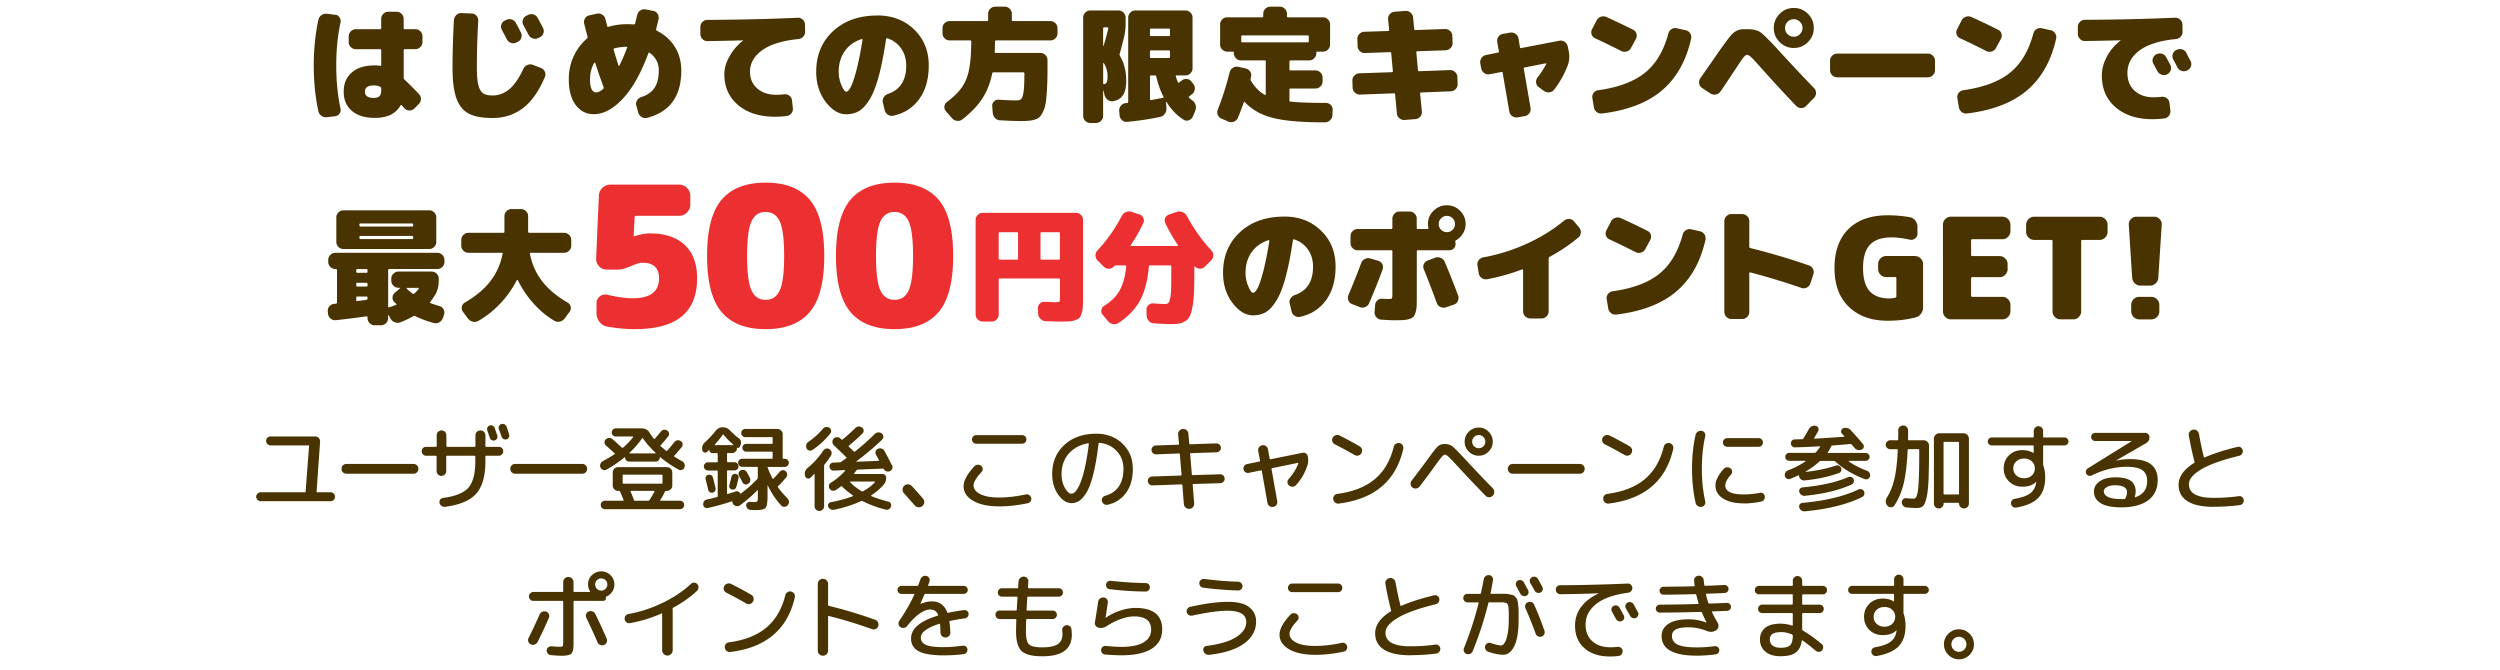
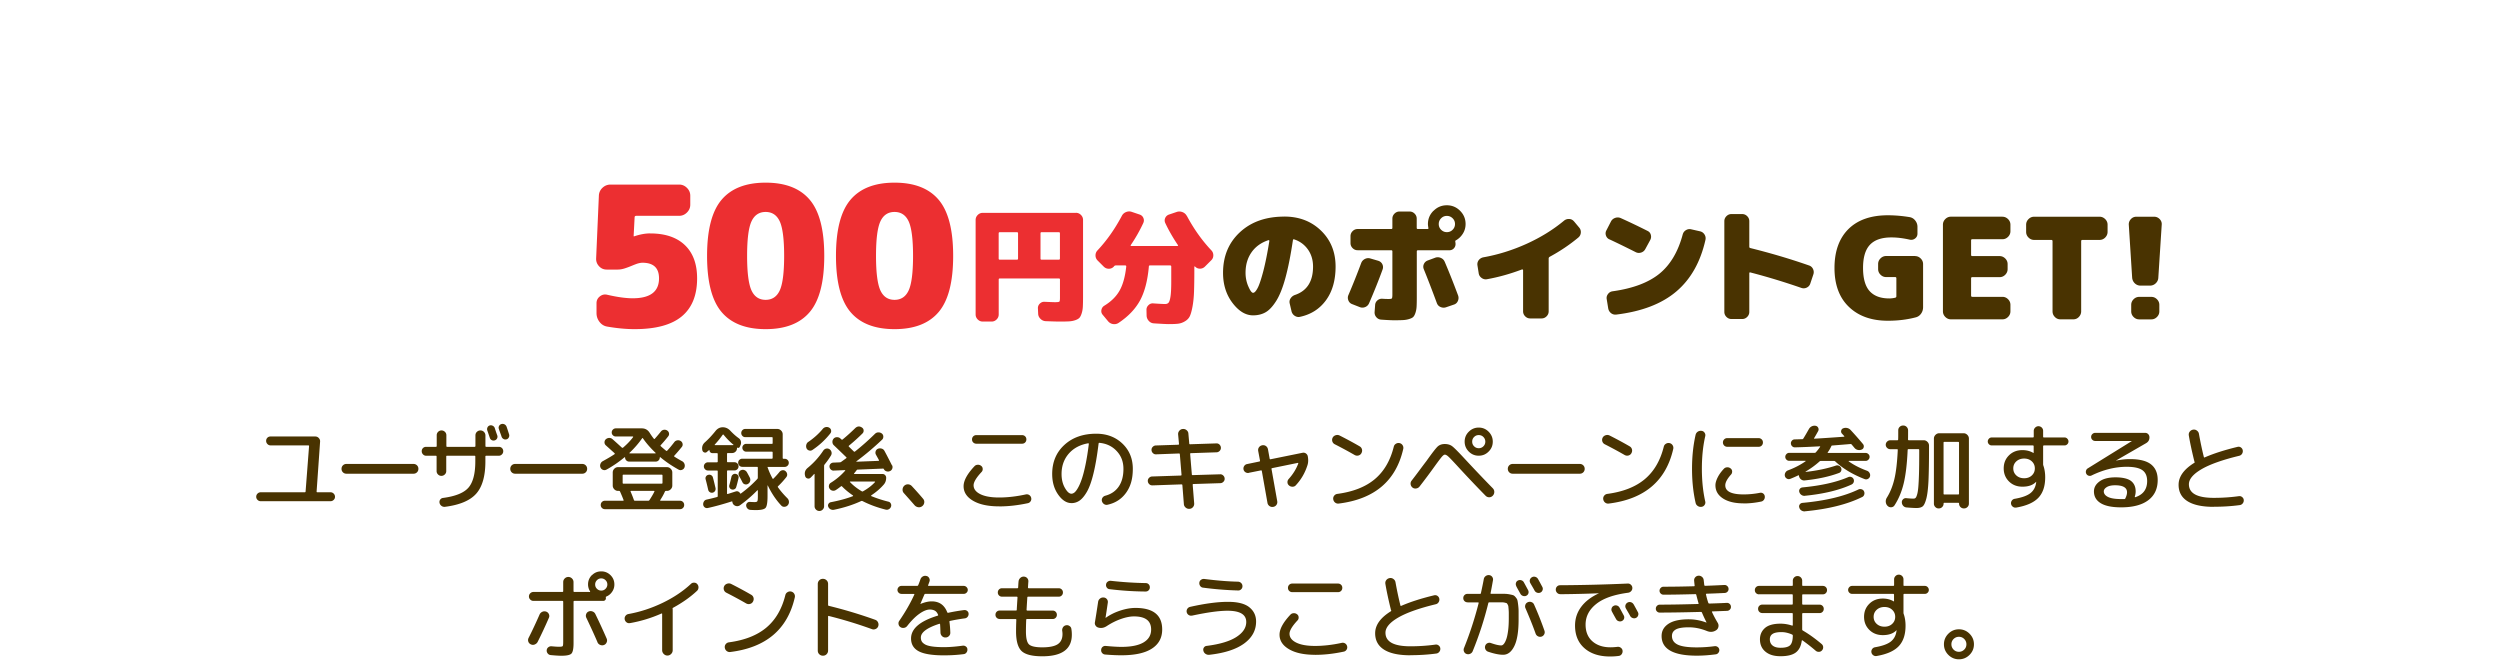
<svg xmlns="http://www.w3.org/2000/svg" id="Web用" viewBox="0 0 640 171.5">
  <defs>
    <style>.cls-1{fill:#ec2f31}.cls-2{fill:#493301}</style>
  </defs>
-   <path d="M85.79 3.76c.47.04.84.27 1.12.67.28.4.36.84.26 1.31-.73 3.37-1.09 7.04-1.09 11.01s.36 7.64 1.09 11.01c.11.49.02.93-.26 1.33-.28.39-.65.61-1.12.66l-2.08.26c-.51.06-.98-.05-1.41-.35s-.69-.7-.8-1.21c-.79-3.67-1.18-7.56-1.18-11.68s.39-8.01 1.18-11.68c.11-.51.37-.92.8-1.21s.9-.42 1.41-.35l2.08.26Zm20.54 3.71c.49 0 .92.18 1.28.54s.54.79.54 1.28v1.47c0 .49-.18.92-.54 1.28s-.79.54-1.28.54h-2.69c-.19 0-.29.1-.29.29v7.07c0 .15.07.3.22.45.81.75 2.03 1.96 3.65 3.65.36.36.54.8.53 1.31s-.2.95-.56 1.31l-1.12 1.12c-.36.34-.79.51-1.28.5-.49-.01-.91-.2-1.25-.56-.17-.17-.41-.43-.7-.77-.13-.13-.23-.11-.32.06-1.2 2.11-3.37 3.17-6.53 3.17-2.52 0-4.48-.59-5.89-1.78s-2.11-2.83-2.11-4.94.69-3.71 2.08-4.91c1.39-1.21 3.36-1.81 5.92-1.81.47 0 .91.03 1.31.1.19.04.29-.03.29-.22v-3.74c0-.19-.08-.29-.26-.29h-6.24c-.49 0-.92-.18-1.28-.54-.36-.36-.54-.79-.54-1.28V9.3c0-.49.18-.92.54-1.28.36-.36.79-.54 1.28-.54h6.24c.17 0 .26-.1.26-.29V4.82c0-.49.18-.92.54-1.28.36-.36.79-.54 1.28-.54h2.11c.49 0 .92.18 1.28.54.36.36.54.79.54 1.28v2.37c0 .19.1.29.29.29h2.69Zm-8.74 15.68v-.51c0-.21-.08-.35-.26-.42-.49-.23-1.04-.35-1.66-.35-1.49 0-2.24.53-2.24 1.6s.75 1.6 2.24 1.6c.68 0 1.17-.15 1.47-.45.3-.3.45-.79.45-1.47ZM138.46 17.4c.47.17.81.48 1.01.93.2.45.21.91.02 1.38-1.56 3.67-3.45 6.34-5.66 8s-4.8 2.5-7.74 2.5c-2.62 0-4.65-.37-6.08-1.12-1.43-.75-2.48-2.04-3.15-3.87s-1.01-4.44-1.01-7.81c0-3.95.12-8.03.35-12.26.04-.51.25-.94.62-1.3.37-.35.82-.52 1.33-.5l2.59.1c.49.02.9.21 1.23.58.33.36.48.79.46 1.28-.24 4.05-.35 8.09-.35 12.1 0 1.94.13 3.42.4 4.43.27 1.01.68 1.7 1.23 2.06.55.36 1.34.54 2.37.54 1.56 0 2.98-.52 4.26-1.57 1.28-1.04 2.5-2.79 3.65-5.25.23-.47.58-.8 1.04-.99.46-.19.92-.2 1.39-.03l2.05.8Zm-8.9-12.29c.45-.23.92-.28 1.41-.13.49.15.85.45 1.09.9.41.7.83 1.52 1.28 2.43.23.45.27.91.11 1.38-.16.47-.46.81-.91 1.02l-.32.16c-.45.23-.91.27-1.39.11a1.79 1.79 0 0 1-1.07-.91c-.15-.28-.36-.68-.64-1.21s-.49-.93-.64-1.18c-.24-.43-.28-.88-.14-1.36s.43-.83.88-1.04l.35-.16Zm5.6-1.28c.45-.23.92-.28 1.41-.13.49.15.85.45 1.09.9.6 1.11 1.04 1.95 1.34 2.53.23.45.27.91.11 1.38s-.46.81-.91 1.02l-.42.22c-.45.21-.91.24-1.39.08a1.79 1.79 0 0 1-1.07-.91l-1.34-2.5c-.24-.43-.28-.87-.13-1.34.15-.47.45-.82.9-1.05l.42-.19ZM168.1 7.83c2 1 3.56 2.39 4.66 4.16s1.65 3.79 1.65 6.05c0 6.59-2.92 10.63-8.77 12.13-.49.13-.96.05-1.41-.24-.45-.29-.74-.68-.86-1.17l-.48-1.76c-.13-.45-.06-.88.19-1.3s.62-.7 1.09-.85c1.54-.49 2.67-1.28 3.39-2.37s1.09-2.57 1.09-4.45-.78-3.38-2.34-4.51c-.13-.11-.23-.08-.32.1-1.9 5.14-4.09 9.03-6.56 11.66s-4.95 3.95-7.42 3.95c-1.9 0-3.44-.78-4.62-2.34-1.18-1.56-1.78-3.76-1.78-6.62 0-2.09.41-4.03 1.23-5.82.82-1.79 1.97-3.33 3.44-4.61.13-.13.17-.28.13-.45-.3-1.09-.59-2.21-.86-3.36-.11-.49-.03-.94.24-1.36.27-.42.64-.67 1.14-.75l1.86-.42c.49-.11.96-.02 1.39.26.44.28.71.66.82 1.15a67.239 67.239 0 0 0 .45 1.79c.04.15.15.2.32.16 1.51-.45 3.15-.67 4.9-.67.36 0 .89.02 1.57.06.21 0 .33-.07.35-.22.06-.28.16-.68.29-1.22.13-.53.21-.86.26-.99.11-.49.37-.87.8-1.15.43-.28.88-.36 1.38-.26l1.92.38c.49.09.86.35 1.12.78.26.44.33.9.22 1.39-.21.94-.42 1.76-.61 2.46-.04.19.01.32.16.38Zm-17.06 12.45c0 2.24.53 3.36 1.6 3.36.51 0 1.1-.29 1.76-.86.15-.13.19-.28.13-.45-.83-2.28-1.55-4.35-2.14-6.21a.155.155 0 0 0-.11-.08c-.05-.01-.1 0-.14.05-.73 1.22-1.09 2.61-1.09 4.19Zm9.5-8.06c.08-.17.03-.26-.16-.26-1.17.04-2.2.18-3.07.42-.19.04-.27.16-.22.35.04.17.22.76.53 1.76.31 1 .55 1.77.72 2.3.02.04.06.06.11.06s.09-.02.11-.06c.7-1.41 1.37-2.93 1.98-4.58ZM204.19 4.53c.49-.02.92.14 1.3.48.37.34.57.76.59 1.25l.03 1.79c.02.51-.14.96-.48 1.33-.34.37-.77.58-1.28.62-4.08.41-7.15 1.36-9.23 2.86-2.08 1.5-3.12 3.33-3.12 5.49 0 1.79.62 3.23 1.87 4.3 1.25 1.08 2.86 1.62 4.85 1.62.66 0 1.32-.04 1.98-.13.51-.06.96.05 1.36.34.39.29.62.68.69 1.17l.22 1.95c.06.51-.05.97-.35 1.38-.3.41-.7.64-1.22.71-.98.13-1.98.19-3.01.19-3.92 0-7.07-.99-9.42-2.98-2.36-1.98-3.54-4.62-3.54-7.9 0-1.45.43-2.96 1.3-4.53.86-1.57 2.02-2.92 3.47-4.05.02 0 .03-.02.03-.06 0-.02-.01-.03-.03-.03-3.05.09-6.09.15-9.12.19-.49 0-.91-.18-1.26-.54-.35-.36-.53-.79-.53-1.28V6.91c0-.49.18-.92.53-1.28.35-.36.77-.54 1.26-.54 8.26-.04 15.96-.22 23.1-.54ZM224.64 3.96c3.78 0 6.91 1.2 9.39 3.6s3.73 5.47 3.73 9.2c0 3.5-.82 6.37-2.45 8.61s-3.86 3.66-6.67 4.26c-.49.11-.95 0-1.38-.29a1.9 1.9 0 0 1-.8-1.22l-.45-1.92c-.11-.47-.03-.91.24-1.31s.63-.69 1.1-.86c3.09-1.04 4.64-3.47 4.64-7.26 0-1.68-.44-3.15-1.31-4.38-.88-1.24-2.05-2.1-3.52-2.59-.17-.06-.28 0-.32.19-.58 3.88-1.22 7.1-1.92 9.66s-1.49 4.53-2.37 5.92c-.88 1.39-1.77 2.35-2.69 2.88-.92.53-2 .8-3.23.8-1.9 0-3.65-1.06-5.26-3.18-1.61-2.12-2.42-4.69-2.42-7.7 0-4.27 1.44-7.73 4.32-10.4 2.88-2.67 6.67-4 11.36-4Zm-9.22 17.87c.47 1.1.87 1.65 1.22 1.65s.72-.4 1.15-1.2c.43-.8.91-2.24 1.46-4.32s1.06-4.66 1.55-7.73c.02-.06 0-.12-.05-.18s-.11-.07-.18-.05c-1.86.62-3.3 1.65-4.32 3.1-1.02 1.45-1.54 3.2-1.54 5.25 0 1.21.23 2.37.7 3.47ZM268.9 5.4c.49 0 .92.18 1.28.54.36.36.54.79.54 1.28v1.31c0 .49-.18.92-.54 1.28-.36.36-.79.54-1.28.54h-13.92c-.17 0-.26.1-.26.29 0 .64-.02 1.52-.06 2.62 0 .19.08.29.26.29h11.42c.49 0 .92.18 1.28.54s.54.79.54 1.28v2.18c0 1.84-.03 3.39-.1 4.66-.06 1.27-.15 2.41-.26 3.42-.11 1.01-.29 1.82-.54 2.43-.26.61-.53 1.12-.82 1.54s-.7.72-1.23.91c-.53.19-1.08.32-1.63.38-.55.06-1.27.1-2.14.1-1.32 0-3.12-.06-5.38-.19a1.87 1.87 0 0 1-1.33-.59 2.17 2.17 0 0 1-.59-1.36l-.13-1.63c-.04-.49.11-.91.45-1.25s.76-.49 1.25-.45c1.81.13 3.3.19 4.45.19.6 0 1.02-.13 1.28-.38.26-.26.45-.86.59-1.81.14-.95.21-2.46.21-4.53v-.19c0-.19-.1-.29-.29-.29h-7.62c-.17 0-.28.08-.32.26-.51 2.5-1.36 4.65-2.54 6.46-1.18 1.81-2.88 3.58-5.07 5.31-.41.32-.86.45-1.38.4a1.89 1.89 0 0 1-1.28-.66l-1.57-1.79a1.56 1.56 0 0 1-.4-1.25c.05-.47.27-.85.66-1.15 1.71-1.28 2.99-2.54 3.84-3.78.85-1.24 1.46-2.74 1.81-4.5.35-1.76.54-4.15.56-7.18 0-.19-.1-.29-.29-.29h-5.25c-.49 0-.92-.18-1.28-.54-.36-.36-.54-.79-.54-1.28V7.21c0-.49.18-.92.54-1.28.36-.36.79-.54 1.28-.54h9.57c.19 0 .29-.1.29-.29V3.53c0-.49.18-.92.54-1.28s.79-.54 1.28-.54h2.43c.49 0 .92.18 1.28.54.36.36.54.79.54 1.28V5.1c0 .19.1.29.29.29h9.57ZM288.32 20.6c0 1.64-.27 2.88-.8 3.71-.53.83-1.38 1.37-2.53 1.6-.51.09-.98-.03-1.41-.35s-.7-.75-.83-1.28l-.29-1.18s-.04.01-.06.03v6.53c0 .49-.18.92-.54 1.28-.36.36-.79.54-1.28.54h-1.47c-.49 0-.92-.18-1.28-.54-.36-.36-.54-.79-.54-1.28V4.5c0-.49.18-.92.54-1.28s.79-.54 1.28-.54h7.23c.49 0 .92.18 1.28.54.36.36.54.79.54 1.28v1.63c0 1.15-.15 2.35-.45 3.58-.49 1.94-.84 3.29-1.06 4.03-.06.19-.05.36.03.51 1.09 1.86 1.63 3.97 1.63 6.34Zm-4.61-13.31c.04-.19-.03-.29-.22-.29h-.8c-.19 0-.29.1-.29.29v4.48s.02.03.05.03.05-.01.05-.03c.43-1.34.83-2.84 1.22-4.48Zm-1.02 14.24c.32-.06.54-.24.66-.53s.18-.79.18-1.52c0-1.22-.32-2.32-.96-3.33-.02-.04-.05-.05-.1-.03s-.06.05-.06.1v5.06c0 .21.1.3.29.26Zm22.53 4.16c.43.3.71.69.85 1.18s.11.98-.08 1.47l-.61 1.47c-.19.45-.52.77-.99.96-.47.19-.92.16-1.34-.1-1.71-1.05-3.17-2.55-4.38-4.51-.02-.04-.05-.06-.1-.06s-.06.02-.06.06l.1 1.57c.02.53-.12 1.01-.43 1.42a2 2 0 0 1-1.23.79c-3.01.62-5.82 1.03-8.45 1.25-.49.04-.92-.1-1.28-.43-.36-.33-.57-.75-.61-1.26l-.1-1.15c-.02-.49.13-.93.46-1.31s.74-.6 1.23-.64c.04 0 .1 0 .18-.02.07-.01.13-.02.18-.02.17 0 .26-.1.26-.29V4.5c0-.49.18-.92.54-1.28.36-.36.79-.54 1.28-.54h12.83c.49 0 .92.18 1.28.54.36.36.54.79.54 1.28v12.99c0 .49-.18.92-.54 1.28-.36.36-.79.54-1.28.54h-2.27c-.17 0-.24.1-.19.29.13.43.31.91.54 1.44.06.15.17.17.32.06.06-.04.18-.13.35-.26.17-.13.29-.21.35-.26.4-.3.85-.42 1.34-.35.49.06.87.3 1.15.71l.45.58c.3.43.42.88.35 1.38-.06.49-.3.9-.7 1.22-.09.06-.21.16-.37.29-.16.13-.28.22-.37.29-.13.11-.13.22 0 .35.34.3.61.51.8.64Zm-5.7-16.74V7.61c0-.19-.1-.29-.29-.29h-4.58c-.17 0-.26.1-.26.29v1.34c0 .19.08.29.26.29h4.58c.19 0 .29-.1.29-.29Zm0 5.6v-1.38c0-.17-.1-.26-.29-.26h-4.58c-.17 0-.26.08-.26.26v1.38c0 .19.08.29.26.29h4.58c.19 0 .29-.1.29-.29Zm-1.79 10.5c.15-.04.19-.13.13-.26-.77-1.47-1.39-3.21-1.86-5.22-.04-.17-.15-.26-.32-.26h-1.02c-.17 0-.26.09-.26.26v5.79c0 .21.1.3.29.26.21-.04 1.23-.23 3.04-.58ZM339.46 26.36c.49 0 .91.18 1.25.54.34.36.49.79.45 1.28l-.06 1.31c-.02.51-.22.95-.61 1.3s-.83.53-1.34.53h-.26c-5.63 0-9.95-.37-12.96-1.12-3.01-.75-5.43-2.1-7.26-4.06-.13-.13-.21-.11-.26.06-.47 1.34-.97 2.66-1.5 3.94-.19.47-.53.8-1.01.99-.48.19-.96.19-1.42 0l-1.73-.74c-.47-.19-.8-.51-.99-.96-.19-.45-.19-.91 0-1.38 1.17-2.96 2.19-6.15 3.04-9.57.11-.47.38-.84.82-1.12.44-.28.9-.36 1.39-.26l1.86.42c.49.11.87.36 1.15.77s.36.85.26 1.34c0 .06-.02.17-.06.3s-.06.24-.06.3c-.04.15-.01.31.1.48 1.02 1.66 2.21 2.86 3.55 3.58.04.04.09.05.14.02a.16.16 0 0 0 .08-.14v-8.45c0-.17-.1-.26-.29-.26h-6.05c-.49 0-.92-.18-1.28-.54-.36-.36-.54-.79-.54-1.28v-.16c0-.17-.09-.26-.26-.26h-1.44c-.49 0-.92-.18-1.28-.54s-.54-.79-.54-1.28V6.25c0-.49.18-.92.54-1.28s.79-.54 1.28-.54h8.93c.19 0 .29-.1.29-.29v-.61c0-.49.18-.92.54-1.28s.79-.54 1.28-.54h2.43c.49 0 .92.18 1.28.54.36.36.54.79.54 1.28v.61c0 .19.1.29.29.29h8.93c.49 0 .92.18 1.28.54.36.36.54.79.54 1.28v5.15c0 .49-.18.92-.54 1.28-.36.36-.79.54-1.28.54h-1.41c-.19 0-.29.09-.29.26v.16c0 .49-.18.92-.54 1.28-.36.36-.79.54-1.28.54h-4.77c-.19 0-.29.09-.29.26v2.02c0 .19.1.29.29.29h6.37c.49 0 .92.18 1.28.54.36.36.54.79.54 1.28v.99c0 .49-.18.92-.54 1.28s-.79.54-1.28.54h-6.37c-.19 0-.29.1-.29.29v2.75c0 .21.1.32.29.32 2.15.21 4.99.32 8.51.32h.58Zm-21.41-15.52h16.74c.17 0 .26-.1.26-.29V9.33c0-.17-.08-.26-.26-.26h-16.74c-.19 0-.29.09-.29.26v1.22c0 .19.1.29.29.29ZM371.2 17.94c.49-.02.92.14 1.3.5.37.35.57.77.59 1.26l.06 1.82c.02.49-.14.92-.5 1.28-.35.36-.77.55-1.26.58l-7.58.29c-.17 0-.26.08-.26.26l.45 4.64c.04.49-.1.92-.43 1.3-.33.37-.74.58-1.23.62l-2.75.22c-.49.04-.93-.1-1.33-.43-.4-.33-.61-.74-.66-1.23l-.45-4.9c0-.17-.11-.26-.32-.26l-8.67.32c-.49.02-.92-.14-1.3-.5s-.57-.77-.59-1.26l-.06-1.82c-.02-.49.14-.92.5-1.28.35-.36.77-.55 1.26-.58l8.38-.29c.15 0 .22-.1.22-.29l-.42-4.58c0-.17-.1-.26-.29-.26l-6.43.22c-.49.02-.92-.14-1.3-.48-.37-.34-.57-.76-.59-1.25l-.06-1.82c-.02-.49.14-.92.5-1.3.35-.37.77-.57 1.26-.59l6.11-.19c.17 0 .26-.1.26-.29l-.26-2.72c-.04-.49.1-.92.43-1.3.33-.37.74-.58 1.23-.62l2.75-.22c.49-.04.93.1 1.33.43.39.33.61.74.66 1.23l.29 2.98c0 .17.1.26.29.26l7.58-.26c.49-.02.92.14 1.3.48.37.34.57.76.59 1.25l.06 1.82c.02.49-.14.92-.5 1.3-.35.37-.77.57-1.26.59l-7.26.26c-.17 0-.26.09-.26.26l.42 4.58c0 .17.1.26.29.26l7.9-.29ZM401.35 11.86l.26 1.34c.23 1.26.15 2.43-.26 3.52-.88 2.28-2.04 4.36-3.49 6.24-.32.41-.74.63-1.26.67-.52.04-.99-.08-1.39-.38l-1.31-.96c-.38-.28-.6-.66-.66-1.15-.05-.49.07-.93.37-1.31.79-1 1.54-2.15 2.24-3.46.02-.08-.02-.14-.13-.16l-5.41 1.06c-.19.04-.27.15-.22.32l1.73 10.05c.08.49-.02.94-.3 1.34-.29.41-.68.65-1.17.74l-1.86.32c-.49.08-.94-.02-1.36-.32s-.67-.69-.75-1.18l-1.7-9.92c-.04-.17-.15-.23-.32-.19l-3.04.58c-.49.08-.94-.01-1.34-.29-.41-.28-.66-.66-.77-1.15l-.26-1.34c-.08-.49.02-.94.3-1.36s.68-.68 1.17-.79l3.07-.61c.19-.04.27-.15.22-.32l-.42-2.4c-.09-.49.02-.94.3-1.34.29-.4.68-.65 1.17-.74l1.86-.32c.49-.08.94.02 1.36.32.42.3.67.69.75 1.18l.38 2.27c.04.17.15.23.32.19l9.79-1.89c.49-.08.94.01 1.34.29s.66.66.77 1.15ZM408.35 9.81c-.45-.21-.75-.55-.9-1.01s-.11-.9.13-1.33l1.15-2.24c.23-.45.6-.76 1.09-.93.49-.17.97-.15 1.44.06a177.9 177.9 0 0 1 6.82 3.26c.45.21.74.55.86 1.02.13.47.07.92-.16 1.34l-1.25 2.3c-.24.45-.6.75-1.09.9-.49.15-.96.11-1.41-.13-2.5-1.26-4.73-2.35-6.69-3.26Zm23.17-2.08c.49.11.87.37 1.15.8s.36.88.26 1.38c-1.28 5.7-3.78 10.11-7.49 13.25-3.71 3.14-8.82 5.1-15.33 5.89-.51.06-.97-.06-1.36-.37s-.63-.72-.72-1.23l-.38-2.34c-.09-.47.02-.91.32-1.31s.69-.64 1.18-.7c5.18-.73 9.17-2.22 11.97-4.48s4.79-5.61 5.98-10.05c.13-.49.4-.86.83-1.12.43-.26.87-.33 1.34-.22l2.24.51ZM455.46 13.04c3.18 3.48 6.14 6.63 8.9 9.47.36.36.54.79.54 1.29s-.18.93-.54 1.3l-1.98 2.02c-.36.36-.78.54-1.26.54s-.9-.17-1.26-.51c-2.41-2.5-5.39-5.72-8.93-9.66-1.24-1.41-2.09-2.34-2.56-2.78-.47-.45-.85-.67-1.15-.67-.26 0-.58.26-.98.78-.39.52-1.07 1.52-2.03 2.99-2.24 3.37-3.5 5.25-3.78 5.63-.28.41-.67.66-1.18.75-.51.1-.97 0-1.38-.27l-2.11-1.38c-.43-.28-.68-.66-.77-1.14-.08-.48.01-.93.29-1.36l3.49-5.02c2.37-3.44 3.89-5.5 4.58-6.21.77-.79 1.63-1.23 2.59-1.31.3-.02.72-.03 1.28-.03 1.54 0 2.68.26 3.42.77.75.51 2.36 2.11 4.83 4.8Zm.13-9.5c1-1 2.21-1.5 3.62-1.5s2.61.5 3.62 1.5c1 1 1.5 2.21 1.5 3.62s-.5 2.61-1.5 3.62c-1 1-2.21 1.5-3.62 1.5s-2.61-.5-3.62-1.5-1.5-2.21-1.5-3.62.5-2.61 1.5-3.62Zm2.03 5.2c.44.44.96.66 1.58.66s1.15-.22 1.58-.66.66-.96.66-1.58-.22-1.15-.66-1.58c-.44-.44-.97-.66-1.58-.66s-1.15.22-1.58.66-.66.97-.66 1.58.22 1.15.66 1.58ZM493.54 13.72c.49 0 .92.18 1.28.54.36.36.54.79.54 1.28v2.43c0 .49-.18.92-.54 1.28-.36.36-.79.54-1.28.54h-23.23c-.49 0-.92-.18-1.28-.54-.36-.36-.54-.79-.54-1.28v-2.43c0-.49.18-.92.54-1.28.36-.36.79-.54 1.28-.54h23.23ZM501.79 9.81c-.45-.21-.75-.55-.9-1.01s-.11-.9.13-1.33l1.15-2.24c.23-.45.6-.76 1.09-.93.49-.17.97-.15 1.44.06a177.9 177.9 0 0 1 6.82 3.26c.45.21.74.55.86 1.02.13.47.07.92-.16 1.34l-1.25 2.3c-.24.45-.6.75-1.09.9-.49.15-.96.11-1.41-.13-2.5-1.26-4.73-2.35-6.69-3.26Zm23.17-2.08c.49.11.87.37 1.15.8s.36.88.26 1.38c-1.28 5.7-3.78 10.11-7.49 13.25-3.71 3.14-8.82 5.1-15.33 5.89-.51.06-.97-.06-1.36-.37s-.63-.72-.72-1.23l-.38-2.34c-.09-.47.02-.91.32-1.31s.69-.64 1.18-.7c5.18-.73 9.17-2.22 11.97-4.48s4.79-5.61 5.98-10.05c.13-.49.4-.86.83-1.12.43-.26.87-.33 1.34-.22l2.24.51ZM555.39 26.29l.22 1.95c.06.51-.05.97-.35 1.38-.3.4-.71.64-1.22.7-.98.13-1.98.19-3.01.19-3.93 0-7.07-1.01-9.42-3.03-2.36-2.02-3.54-4.74-3.54-8.18 0-1.6.43-3.2 1.28-4.8.85-1.6 2.02-2.97 3.49-4.1.02 0 .03-.02.03-.06 0-.02 0-.03-.03-.03-3.05.09-6.09.15-9.12.19-.49 0-.91-.18-1.26-.54-.35-.36-.53-.79-.53-1.28V6.89c0-.49.18-.92.53-1.28.35-.36.77-.54 1.26-.54 8.26-.04 15.96-.22 23.11-.54.49-.02.92.14 1.29.48.37.34.57.76.59 1.25l.03 1.79c.02.51-.14.96-.48 1.33s-.77.58-1.28.62c-4.1.41-7.18 1.38-9.25 2.91-2.07 1.54-3.11 3.46-3.11 5.76 0 1.94.62 3.47 1.86 4.58 1.24 1.11 2.86 1.66 4.86 1.66.66 0 1.32-.04 1.98-.13.51-.06.96.05 1.36.34s.62.68.69 1.17Zm-.83-11.62c.23.43.59 1.09 1.06 1.98.21.45.23.91.06 1.38-.17.47-.48.81-.93 1.02-.47.21-.94.24-1.41.06-.47-.17-.82-.48-1.06-.93-.11-.19-.45-.82-1.02-1.89-.23-.43-.28-.87-.13-1.34.15-.47.45-.82.9-1.06h.03c.45-.23.92-.28 1.41-.13.49.15.85.45 1.09.9Zm5.12-1.15c.7 1.34 1.07 2.04 1.09 2.08.23.45.27.91.11 1.38-.16.47-.46.81-.91 1.02l-.1.06c-.45.21-.91.24-1.39.08a1.79 1.79 0 0 1-1.07-.91c-.11-.21-.28-.54-.51-.99-.23-.45-.42-.78-.54-.99-.23-.43-.28-.89-.14-1.38s.43-.84.88-1.06l.1-.03c.45-.23.92-.28 1.41-.14.49.14.85.43 1.09.88ZM99.66 68.88c-.19 0-.29.1-.29.29v9.31c0 .17.08.24.26.19.6-.19 1.18-.41 1.76-.64.15-.06.17-.15.06-.26-.21-.17-.36-.3-.45-.38-.36-.34-.53-.76-.51-1.25.02-.49.22-.9.61-1.22l1.28-1.09s.05-.05.03-.1c-.02-.04-.05-.06-.1-.06h-.32c-.49 0-.92-.18-1.28-.54-.36-.36-.54-.79-.54-1.28v-.51c0-.49.18-.92.54-1.28s.79-.54 1.28-.54h8.51c.49 0 .92.18 1.28.54.36.36.54.79.54 1.28v.51c0 1.34-.28 2.5-.83 3.46-.45.75-.9 1.41-1.34 1.98-.13.13-.1.23.1.32.87.32 1.62.56 2.24.74.47.13.82.41 1.06.83.23.43.28.87.13 1.34l-.29.86c-.17.49-.48.86-.93 1.12-.45.26-.92.32-1.41.19-1.69-.45-3.26-1.04-4.74-1.76-.19-.09-.35-.09-.48 0-.96.55-2.06 1.08-3.3 1.57-.49.19-.98.19-1.47 0s-.86-.52-1.12-.99l-.45-.83s-.05-.03-.08-.03-.05.02-.05.06v.74c0 .49-.18.92-.54 1.28-.36.36-.79.54-1.28.54h-1.63c-.49 0-.92-.18-1.28-.54-.36-.36-.54-.79-.54-1.28v-.22c0-.06-.03-.13-.08-.19s-.11-.09-.18-.06c-2.2.32-4.82.65-7.87.99-.49.04-.93-.09-1.31-.4-.38-.31-.61-.71-.67-1.2l-.06-.58c-.06-.49.06-.93.37-1.33s.71-.61 1.2-.66c.06-.02.15-.03.26-.03s.19-.01.26-.03c.17-.04.26-.14.26-.29v-8.29c0-.19-.1-.29-.29-.29h-.13c-.49 0-.92-.18-1.28-.54-.36-.36-.54-.79-.54-1.28v-.51c0-.49.18-.92.54-1.28s.79-.54 1.28-.54h26.11c.49 0 .92.18 1.28.54.36.36.54.79.54 1.28v.51c0 .49-.18.92-.54 1.28-.36.36-.79.54-1.28.54H99.67Zm10.21-15.04c.49 0 .92.18 1.28.54.36.36.54.79.54 1.28v6.27c0 .49-.18.92-.54 1.28-.36.36-.79.54-1.28.54H87.92c-.49 0-.92-.18-1.28-.54-.36-.36-.54-.79-.54-1.28v-6.27c0-.49.18-.92.54-1.28s.79-.54 1.28-.54h21.95ZM94.09 69.55v-.38c0-.19-.1-.29-.29-.29h-2.34c-.17 0-.26.1-.26.29v.38c0 .19.08.29.26.29h2.34c.19 0 .29-.1.29-.29Zm0 3.52v-.42c0-.17-.1-.26-.29-.26h-2.34c-.17 0-.26.09-.26.26v.42c0 .19.08.29.26.29h2.34c.19 0 .29-.1.29-.29Zm0 3.39v-.26c0-.19-.1-.29-.29-.29h-2.34c-.17 0-.26.1-.26.29v.64c0 .19.08.27.26.22.23-.02.62-.07 1.15-.14s.94-.13 1.22-.18c.17-.04.26-.14.26-.29Zm11.68-18.75v-.22c0-.19-.1-.29-.29-.29H92.3c-.19 0-.29.1-.29.29v.22c0 .19.1.29.29.29h13.18c.19 0 .29-.1.29-.29Zm0 3.2v-.22c0-.19-.1-.29-.29-.29H92.3c-.19 0-.29.1-.29.29v.22c0 .19.1.29.29.29h13.18c.19 0 .29-.1.29-.29Zm-1.57 12.77s-.07.03-.1.1c-.02.06-.01.11.03.13.34.34.83.76 1.47 1.25.15.11.3.11.45 0 .43-.38.81-.8 1.15-1.25.04-.04.05-.09.02-.14s-.08-.08-.14-.08h-2.88ZM144.42 59.6c.49 0 .92.18 1.28.54.36.36.54.79.54 1.28v1.47c0 .49-.18.92-.54 1.28-.36.36-.79.54-1.28.54h-8.54c-.19 0-.27.09-.22.26.53 2.69 1.59 5.05 3.17 7.07 1.58 2.03 3.73 3.83 6.46 5.41.43.23.69.59.8 1.06.11.47.02.9-.26 1.28l-1.25 1.7c-.32.43-.73.71-1.23.83-.5.13-.98.06-1.42-.19-1.92-1.13-3.69-2.6-5.31-4.4-1.62-1.8-2.98-3.8-4.06-6-.08-.13-.17-.13-.26 0a26.218 26.218 0 0 1-4.29 6.03c-1.71 1.8-3.57 3.27-5.6 4.4-.47.26-.95.31-1.44.18-.49-.14-.9-.42-1.22-.85l-1.25-1.7c-.28-.38-.36-.81-.26-1.28.11-.47.36-.82.77-1.06 2.73-1.58 4.89-3.38 6.48-5.41 1.59-2.03 2.65-4.38 3.18-7.07.04-.17-.03-.26-.22-.26h-8.54c-.49 0-.92-.18-1.28-.54-.36-.36-.54-.79-.54-1.28v-1.47c0-.49.18-.92.54-1.28s.79-.54 1.28-.54h8.93c.19 0 .29-.1.29-.29v-3.97c0-.49.18-.92.54-1.28s.79-.54 1.28-.54h2.43c.49 0 .92.18 1.28.54.36.36.54.79.54 1.28v3.97c0 .19.1.29.29.29h8.93Z" class="cls-2" />
  <path d="M166.46 59.76c3.83 0 6.79 1 8.88 3 2.08 2 3.12 4.83 3.12 8.5 0 4.33-1.32 7.58-3.95 9.75s-6.65 3.25-12.05 3.25c-2.17 0-4.5-.22-7-.65-.8-.13-1.46-.53-1.98-1.2-.52-.67-.77-1.42-.77-2.25v-2.55c0-.7.28-1.28.85-1.73.57-.45 1.2-.59 1.9-.42 2.6.6 4.77.9 6.5.9 4.5 0 6.75-1.7 6.75-5.1 0-2.67-1.42-4-4.25-4-.33 0-.73.07-1.2.2-.33.1-.86.3-1.58.6-.72.3-1.36.53-1.92.7-.57.17-1.12.25-1.65.25h-2.8c-.77 0-1.42-.28-1.95-.85s-.78-1.23-.75-2l.7-16.05c.03-.8.34-1.48.92-2.03.58-.55 1.28-.83 2.08-.83h17.55c.77 0 1.43.28 2 .85s.85 1.23.85 2v2.3c0 .77-.28 1.43-.85 2-.57.57-1.23.85-2 .85h-10.95c-.3 0-.45.13-.45.4l-.25 4.8s.02.05.05.05h.1c1.47-.5 2.83-.75 4.1-.75ZM184.71 51.16c2.47-2.93 6.23-4.4 11.3-4.4s8.83 1.47 11.3 4.4c2.47 2.93 3.7 7.72 3.7 14.35s-1.23 11.42-3.7 14.35-6.23 4.4-11.3 4.4-8.83-1.47-11.3-4.4c-2.47-2.93-3.7-7.72-3.7-14.35s1.23-11.42 3.7-14.35Zm7.67 23.18c.75 1.62 1.96 2.42 3.62 2.42s2.88-.81 3.62-2.42 1.12-4.56 1.12-8.83-.38-7.21-1.12-8.83c-.75-1.62-1.96-2.42-3.62-2.42s-2.88.81-3.62 2.42c-.75 1.62-1.12 4.56-1.12 8.83s.38 7.21 1.12 8.83ZM217.71 51.16c2.47-2.93 6.23-4.4 11.3-4.4s8.83 1.47 11.3 4.4c2.47 2.93 3.7 7.72 3.7 14.35s-1.23 11.42-3.7 14.35-6.23 4.4-11.3 4.4-8.83-1.47-11.3-4.4c-2.47-2.93-3.7-7.72-3.7-14.35s1.23-11.42 3.7-14.35Zm7.67 23.18c.75 1.62 1.96 2.42 3.62 2.42s2.88-.81 3.62-2.42 1.12-4.56 1.12-8.83-.38-7.21-1.12-8.83c-.75-1.62-1.96-2.42-3.62-2.42s-2.88.81-3.62 2.42c-.75 1.62-1.12 4.56-1.12 8.83s.38 7.21 1.12 8.83ZM275.44 54.48c.49 0 .92.18 1.28.54s.54.79.54 1.28v19.62c0 1.09-.02 1.94-.05 2.56-.03.62-.13 1.2-.3 1.73-.17.53-.36.92-.58 1.15-.21.23-.57.44-1.07.61-.5.17-1.03.27-1.58.3-.55.03-1.33.05-2.34.05-.66 0-1.87-.03-3.62-.1-.51-.02-.96-.21-1.34-.58s-.59-.8-.61-1.31l-.06-1.31c-.04-.49.11-.91.45-1.26s.75-.52 1.22-.5c1.39.06 2.28.1 2.69.1.64 0 1.01-.05 1.12-.14s.16-.42.16-.98v-4.67c0-.19-.1-.29-.29-.29h-15.1c-.19 0-.29.1-.29.29v8.93c0 .49-.18.92-.54 1.28-.36.36-.79.54-1.28.54h-2.27c-.49 0-.92-.18-1.28-.54-.36-.36-.54-.79-.54-1.28V56.31c0-.49.18-.92.54-1.28.36-.36.79-.54 1.28-.54h23.87Zm-14.82 11.71v-6.46c0-.19-.1-.29-.29-.29h-4.38c-.19 0-.29.1-.29.29v6.46c0 .19.1.29.29.29h4.38c.19 0 .29-.1.29-.29Zm10.72 0v-6.46c0-.19-.1-.29-.29-.29h-4.42c-.17 0-.26.1-.26.29v6.46c0 .19.08.29.26.29h4.42c.19 0 .29-.1.29-.29ZM303.86 55.31c1.77 3.31 3.84 6.22 6.21 8.74.36.36.54.8.54 1.31s-.18.94-.54 1.28l-1.6 1.6c-.36.36-.79.54-1.28.54s-.91-.18-1.25-.54c-.04-.04-.08-.05-.13-.03s-.06.05-.06.1v.9c0 2.24-.03 4.06-.08 5.47-.05 1.41-.18 2.66-.38 3.76-.2 1.1-.43 1.92-.67 2.45s-.65.98-1.22 1.33-1.15.56-1.74.64c-.6.08-1.42.11-2.46.11-.53 0-1.79-.06-3.78-.19a1.82 1.82 0 0 1-1.31-.61c-.36-.38-.55-.83-.58-1.34l-.03-1.47c-.02-.47.14-.88.5-1.23.35-.35.77-.51 1.26-.46 1.6.11 2.6.16 3.01.16s.71-.13.91-.38c.2-.26.36-.8.48-1.63s.18-2.07.18-3.71v-3.87c0-.19-.1-.29-.29-.29h-5.15c-.19 0-.29.08-.29.26-.32 3.63-1.08 6.53-2.27 8.72-1.2 2.19-3.03 4.1-5.5 5.74-.43.28-.9.37-1.41.29s-.94-.33-1.28-.74l-1.38-1.66c-.3-.36-.4-.78-.3-1.25.1-.47.35-.82.75-1.06 1.75-1.07 3.05-2.36 3.9-3.87.85-1.51 1.42-3.56 1.7-6.14 0-.19-.08-.29-.26-.29h-2.4c-.17 0-.32.06-.45.19l-.03.06s-.04.06-.06.06c-.34.36-.76.54-1.26.54s-.93-.18-1.3-.54l-1.6-1.6c-.34-.36-.51-.79-.51-1.28s.17-.92.51-1.28c2.35-2.5 4.42-5.43 6.21-8.8.23-.47.6-.81 1.09-1.01.49-.2.98-.22 1.47-.05l1.98.67c.47.15.8.44.99.88.19.44.18.88-.03 1.33a39.92 39.92 0 0 1-3.2 5.63c-.04.04-.05.09-.02.14.03.05.08.08.14.08h11.84c.06 0 .11-.03.14-.08.03-.05.03-.1-.02-.14-1.28-1.9-2.36-3.78-3.23-5.63-.21-.45-.22-.89-.02-1.33s.54-.73 1.01-.88l1.98-.67c.49-.15.98-.12 1.47.08s.85.54 1.09 1.01Z" class="cls-1" />
  <path d="M328.79 55.44c3.78 0 6.91 1.2 9.39 3.6s3.73 5.47 3.73 9.2c0 3.5-.82 6.37-2.45 8.61-1.63 2.24-3.86 3.66-6.67 4.26-.49.11-.95 0-1.38-.29a1.9 1.9 0 0 1-.8-1.22l-.45-1.92c-.11-.47-.03-.91.24-1.31.27-.41.63-.69 1.1-.86 3.09-1.04 4.64-3.47 4.64-7.26 0-1.68-.44-3.15-1.31-4.38-.88-1.24-2.05-2.1-3.52-2.59-.17-.06-.28 0-.32.19-.58 3.88-1.22 7.1-1.92 9.66-.7 2.56-1.49 4.53-2.37 5.92-.88 1.39-1.77 2.35-2.69 2.88-.92.53-2 .8-3.23.8-1.9 0-3.65-1.06-5.26-3.18-1.61-2.12-2.42-4.69-2.42-7.7 0-4.27 1.44-7.73 4.32-10.4 2.88-2.67 6.67-4 11.36-4Zm-9.22 17.87c.47 1.1.87 1.65 1.22 1.65s.72-.4 1.15-1.2.91-2.24 1.46-4.32c.54-2.08 1.06-4.66 1.55-7.73.02-.06 0-.12-.05-.18-.05-.05-.11-.07-.18-.05-1.86.62-3.3 1.65-4.32 3.1-1.02 1.45-1.54 3.2-1.54 5.25 0 1.22.23 2.37.7 3.47ZM352.82 66.76a1.693 1.693 0 0 1 1.12 2.24c-.98 2.69-2.13 5.57-3.46 8.64-.21.47-.55.79-1.02.98-.47.18-.94.18-1.41-.02l-1.89-.74c-.47-.17-.79-.49-.98-.96-.18-.47-.18-.93.02-1.38 1.09-2.54 2.18-5.26 3.26-8.16.17-.47.49-.82.94-1.06.46-.23.93-.28 1.42-.13l1.98.58ZM367 53.96c.94-.94 2.07-1.41 3.39-1.41s2.45.47 3.39 1.41 1.41 2.07 1.41 3.39c0 .9-.23 1.71-.69 2.45-.46.74-1.06 1.32-1.81 1.74-.13.06-.17.18-.13.35.04.26.06.45.06.58 0 .45-.16.83-.46 1.14-.31.31-.69.46-1.14.46h-8.03c-.19 0-.29.1-.29.29v11.87c0 .96-.02 1.72-.05 2.27-.03.56-.13 1.08-.29 1.57-.16.49-.35.84-.56 1.06s-.57.39-1.06.54c-.49.15-1.01.24-1.55.27-.54.03-1.3.05-2.26.05-.64 0-1.74-.05-3.3-.16-.51-.02-.94-.23-1.28-.62-.34-.39-.49-.85-.45-1.36l.13-1.73c.02-.49.22-.9.59-1.22.37-.32.81-.46 1.3-.42.47.04.99.06 1.57.06.47 0 .75-.05.83-.16.08-.11.13-.43.13-.96V64.35c0-.19-.1-.29-.29-.29h-8.61c-.49 0-.92-.18-1.28-.54-.36-.36-.54-.79-.54-1.28v-1.79c0-.49.18-.92.54-1.28s.79-.54 1.28-.54h8.61c.19 0 .29-.1.29-.29v-2.37c0-.49.18-.92.54-1.28.36-.36.79-.54 1.28-.54h2.59c.49 0 .92.18 1.28.54.36.36.54.79.54 1.28v2.37c0 .19.1.29.29.29h2.46c.06 0 .13-.02.19-.06.06-.04.08-.1.06-.16-.09-.47-.13-.82-.13-1.05 0-1.32.47-2.45 1.41-3.39Zm2.85 13.06c1.11 2.6 2.25 5.47 3.42 8.61.17.47.15.94-.05 1.41s-.54.78-1.01.93l-2.05.7c-.47.15-.93.12-1.39-.08-.46-.2-.77-.54-.94-1.01-1.28-3.46-2.39-6.34-3.33-8.64-.19-.47-.19-.92.02-1.36.2-.44.54-.74 1.01-.91l1.89-.7c.47-.17.94-.15 1.42.05s.82.54 1.01 1.01Zm2.02-11.14c-.41-.4-.9-.61-1.47-.61s-1.07.2-1.47.61c-.41.41-.61.9-.61 1.47s.2 1.07.61 1.47c.41.41.9.61 1.47.61s1.07-.2 1.47-.61c.41-.4.61-.9.61-1.47s-.2-1.07-.61-1.47ZM402.93 56.65l1.31 1.57c.34.38.49.83.45 1.34s-.26.93-.64 1.25c-2.24 1.86-4.68 3.5-7.33 4.93-.17.11-.26.25-.26.42V79.7c0 .49-.18.92-.54 1.28-.36.36-.79.54-1.28.54h-2.91c-.49 0-.92-.18-1.28-.54-.36-.36-.54-.79-.54-1.28V69.17c0-.06-.03-.12-.1-.16a.219.219 0 0 0-.19-.03c-3.05 1.15-6.04 1.98-8.96 2.5-.49.09-.94-.02-1.36-.32s-.67-.69-.75-1.18l-.32-2.02c-.08-.49.02-.93.3-1.33.29-.39.68-.64 1.17-.75 3.82-.68 7.52-1.84 11.12-3.47 3.59-1.63 6.78-3.6 9.55-5.9.38-.32.83-.47 1.33-.45.5.02.91.22 1.23.61ZM412.02 61.29c-.45-.21-.75-.55-.9-1.01s-.11-.9.13-1.33l1.15-2.24c.23-.45.6-.76 1.09-.93.49-.17.97-.15 1.44.06a177.9 177.9 0 0 1 6.82 3.26c.45.21.74.55.86 1.02.13.47.07.92-.16 1.34l-1.25 2.3c-.24.45-.6.75-1.09.9-.49.15-.96.11-1.41-.13-2.5-1.26-4.73-2.35-6.69-3.26Zm23.17-2.08c.49.11.87.37 1.15.8s.36.89.26 1.38c-1.28 5.7-3.78 10.11-7.49 13.25-3.71 3.14-8.82 5.1-15.33 5.89-.51.06-.97-.06-1.36-.37-.39-.31-.63-.72-.72-1.23l-.38-2.34c-.09-.47.02-.91.32-1.31.3-.41.69-.64 1.18-.71 5.18-.72 9.17-2.22 11.97-4.48 2.79-2.26 4.79-5.61 5.98-10.05.13-.49.4-.86.83-1.12.43-.26.87-.33 1.34-.22l2.24.51ZM463.09 67.95c.47.15.82.45 1.04.91.22.46.25.93.08 1.42l-.77 2.3c-.15.47-.45.82-.9 1.04-.45.22-.92.25-1.41.08-4.29-1.49-8.65-2.82-13.09-3.97-.06-.02-.12 0-.16.05a.28.28 0 0 0-.06.18v9.89c0 .49-.18.92-.54 1.28-.36.36-.79.54-1.28.54h-2.75c-.49 0-.92-.18-1.28-.54s-.54-.79-.54-1.28V56.62c0-.49.18-.92.54-1.28.36-.36.79-.54 1.28-.54H446c.49 0 .92.18 1.28.54.36.36.54.79.54 1.28v6.53c0 .19.08.31.26.35 5.31 1.32 10.31 2.81 15.01 4.45ZM490.26 65.56c.55 0 1.03.21 1.44.61.41.41.61.89.61 1.44v11.02c0 .62-.17 1.18-.52 1.67s-.81.81-1.39.95c-2.23.58-4.6.86-7.09.86-4.2 0-7.53-1.18-9.99-3.55-2.46-2.36-3.69-5.68-3.69-9.95s1.19-7.59 3.56-9.96c2.38-2.36 5.75-3.54 10.12-3.54 1.78 0 3.62.16 5.54.47.58.1 1.06.38 1.44.86s.58 1.02.58 1.62v1.76c0 .5-.2.91-.59 1.22-.4.31-.85.42-1.35.32-1.68-.38-3.25-.58-4.72-.58-2.5 0-4.33.63-5.51 1.89s-1.76 3.23-1.76 5.92.56 4.69 1.69 5.94 2.81 1.87 5.04 1.87c.46 0 .95-.06 1.48-.18.22-.05.32-.18.32-.4v-4.57c0-.22-.11-.32-.32-.32h-2.3c-.55 0-1.03-.2-1.44-.61-.41-.41-.61-.89-.61-1.44v-1.29c0-.55.2-1.03.61-1.44s.89-.61 1.44-.61h7.42ZM512.62 55.48c.55 0 1.03.21 1.44.61.41.41.61.89.61 1.44v1.66c0 .55-.2 1.03-.61 1.44s-.89.61-1.44.61h-7.7c-.22 0-.32.1-.32.29v3.71c0 .22.11.32.32.32h6.98c.55 0 1.03.21 1.44.61.41.41.61.89.61 1.44v1.29c0 .55-.21 1.03-.61 1.44-.41.41-.89.61-1.44.61h-6.98c-.22 0-.32.1-.32.29v4.43c0 .22.11.32.32.32h7.7c.55 0 1.03.2 1.44.61s.61.89.61 1.44v1.66c0 .55-.2 1.03-.61 1.44s-.89.61-1.44.61h-13.18c-.55 0-1.03-.2-1.44-.61-.41-.41-.61-.89-.61-1.44V57.52c0-.55.2-1.03.61-1.44s.89-.61 1.44-.61h13.18ZM537.49 55.48c.55 0 1.03.21 1.44.61.41.41.61.89.61 1.44v1.84c0 .55-.21 1.03-.61 1.44s-.89.61-1.44.61h-4.39c-.21 0-.32.11-.32.32V79.7c0 .55-.2 1.03-.59 1.44s-.87.61-1.42.61h-3.31c-.55 0-1.03-.2-1.42-.61-.4-.41-.59-.89-.59-1.44V61.74c0-.21-.11-.32-.32-.32h-4.39c-.55 0-1.03-.2-1.44-.61s-.61-.89-.61-1.44v-1.84c0-.55.2-1.03.61-1.44.41-.41.89-.61 1.44-.61h16.78ZM551.46 55.48c.55 0 1.03.21 1.42.61.39.41.57.89.52 1.44l-.87 13.54c-.02.58-.25 1.06-.67 1.46-.42.4-.92.59-1.49.59h-2.38c-.58 0-1.07-.2-1.48-.59-.41-.4-.63-.88-.68-1.46l-.86-13.54c-.03-.55.16-1.03.54-1.44.38-.41.85-.61 1.4-.61h4.54ZM550.74 76c.55 0 1.03.2 1.44.61s.61.89.61 1.44v1.66c0 .55-.2 1.03-.61 1.44s-.89.61-1.44.61h-3.1c-.55 0-1.03-.2-1.44-.61s-.61-.89-.61-1.44v-1.66c0-.55.2-1.03.61-1.44s.89-.61 1.44-.61h3.1ZM66.75 128.31c-.32 0-.59-.11-.82-.34-.22-.22-.34-.49-.34-.79 0-.32.11-.59.34-.82.22-.22.5-.34.82-.34h11.26c.14 0 .22-.06.22-.19l.89-11.62c0-.13-.06-.19-.19-.19h-9.67c-.3 0-.57-.11-.79-.34-.22-.22-.34-.5-.34-.82s.11-.59.32-.8.48-.32.8-.32H80.7c.37 0 .68.14.92.41.25.27.36.59.32.96l-.89 12.72c0 .13.06.19.19.19h3.36c.32 0 .59.11.82.34.22.22.34.5.34.82s-.11.57-.34.79c-.22.22-.5.34-.82.34H66.74ZM88.68 121.27c-.35 0-.65-.12-.89-.36s-.36-.54-.36-.89.12-.65.36-.89.54-.36.89-.36h17.18c.35 0 .65.12.89.36s.36.54.36.89-.12.65-.36.89-.54.36-.89.36H88.68ZM109.09 116.67c-.3 0-.57-.11-.79-.34-.22-.22-.34-.5-.34-.82s.11-.59.32-.8.48-.32.8-.32h2.5c.14 0 .22-.07.22-.22v-2.76c0-.34.12-.62.36-.86s.53-.36.86-.36.63.12.88.36.37.53.37.86v2.76c0 .14.06.22.19.22h7.03c.14 0 .22-.07.22-.22v-2.69c0-.37.12-.68.37-.92s.55-.37.9-.37.68.13.92.38c.25.26.37.56.37.91v2.69c0 .14.07.22.22.22h3.22c.32 0 .59.11.8.32s.32.48.32.8-.11.59-.34.82c-.22.22-.49.34-.79.34h-3.22c-.14 0-.22.06-.22.19v1.25c0 3.74-.78 6.5-2.35 8.27-1.57 1.77-4.24 2.89-8.02 3.37-.32.03-.61-.05-.88-.25-.26-.2-.43-.46-.49-.78-.06-.3 0-.58.18-.83s.43-.39.73-.42c3.17-.42 5.34-1.3 6.5-2.64s1.75-3.58 1.75-6.72v-1.25c0-.13-.07-.19-.22-.19h-7.03c-.13 0-.19.06-.19.19v3.74c0 .34-.12.62-.37.86s-.54.36-.88.36-.62-.12-.86-.36a1.18 1.18 0 0 1-.36-.86v-3.74c0-.13-.07-.19-.22-.19h-2.5Zm15.71-7.26c.12-.25.31-.41.56-.49.25-.08.51-.06.77.07s.43.32.53.58c.06.22.17.54.31.96.14.42.26.74.34.96.08.26.06.51-.07.76s-.33.41-.6.49c-.26.08-.51.06-.76-.07s-.41-.33-.49-.6c-.05-.14-.26-.78-.65-1.9-.08-.26-.06-.51.06-.76Zm4.88-.18c.08.21.3.86.65 1.97.08.27.05.54-.08.79-.14.26-.33.42-.59.48-.27.08-.53.05-.78-.1s-.41-.35-.49-.62c-.06-.21-.18-.53-.34-.96-.16-.43-.27-.76-.34-.98-.1-.26-.08-.51.05-.76a.95.95 0 0 1 .6-.49 1.08 1.08 0 0 1 1.32.67ZM131.88 121.27c-.35 0-.65-.12-.89-.36s-.36-.54-.36-.89.12-.65.36-.89.54-.36.89-.36h17.18c.35 0 .65.12.89.36s.36.54.36.89-.12.65-.36.89-.54.36-.89.36h-17.18ZM155.24 120.22c-.27.16-.56.18-.86.07a1.1 1.1 0 0 1-.65-.6c-.13-.3-.14-.61-.02-.92.11-.31.31-.55.6-.71 1.26-.69 2.26-1.28 3-1.78.05-.02.07-.06.07-.12s-.02-.11-.05-.14c-1.42-1.28-2.16-1.94-2.21-1.99-.24-.21-.36-.46-.37-.77 0-.3.1-.57.32-.79.24-.22.52-.34.84-.36.32-.02.61.08.86.29.3.26 1.11.98 2.42 2.18.11.08.22.09.31.02 1.04-.9 1.9-1.79 2.57-2.69.03-.03.04-.07.01-.11-.02-.04-.06-.06-.11-.06h-4.32c-.29 0-.54-.1-.74-.3-.21-.2-.31-.44-.31-.73s.1-.54.31-.74c.21-.21.46-.31.74-.31h6.65c.88 0 1.56.39 2.04 1.18.32.51.66 1 1.03 1.46.08.11.17.12.26.02.54-.61 1.06-1.22 1.54-1.82.19-.26.44-.41.74-.47.3-.05.59 0 .86.16.27.18.44.41.49.7.06.29 0 .55-.18.79-.64.82-1.28 1.57-1.92 2.26-.1.1-.1.19 0 .29.37.34.82.72 1.34 1.15.11.08.21.08.29 0 .53-.56 1.14-1.29 1.82-2.18.19-.26.44-.41.76-.47.31-.06.6 0 .88.16.27.18.44.41.49.71.06.3 0 .56-.18.8-.56.7-1.21 1.46-1.94 2.26-.03.03-.04.08-.04.14s.04.1.08.12c.69.43 1.34.82 1.97 1.15.29.16.49.4.6.71.11.31.1.62-.02.92-.13.29-.34.48-.65.59-.3.11-.59.08-.86-.08-1.78-.99-3.33-2.05-4.66-3.17-.06-.03-.11 0-.14.1 0 .29-.1.53-.31.73-.21.2-.46.3-.74.3h-6.77c-.29 0-.54-.1-.74-.3a.96.96 0 0 1-.31-.73c0-.03-.02-.06-.06-.08s-.07-.03-.08-.01a29.61 29.61 0 0 1-4.66 3.19Zm4.25 7.97c.13 0 .18-.06.14-.19-.21-.56-.5-1.27-.89-2.14-.05-.13-.14-.19-.29-.19h-.24c-.37 0-.68-.14-.95-.41-.26-.27-.4-.59-.4-.96v-3.34c0-.37.13-.69.4-.96.26-.27.58-.41.95-.41h12.53c.37 0 .69.14.96.41s.41.59.41.96v3.34c0 .37-.14.69-.41.96-.27.27-.59.41-.96.41h-.24c-.14 0-.24.06-.29.19-.3.69-.7 1.4-1.18 2.14-.03.03-.04.07-.01.12.02.05.06.07.11.07h4.94c.3 0 .56.1.77.31.21.21.31.46.31.77s-.1.56-.31.77-.46.31-.77.31h-19.2c-.3 0-.56-.1-.77-.31s-.31-.46-.31-.77.1-.56.31-.77c.21-.21.46-.31.77-.31h4.61Zm.1-4.37h9.79c.14 0 .22-.07.22-.22v-1.87c0-.14-.07-.22-.22-.22h-9.79c-.13 0-.19.07-.19.22v1.87c0 .14.06.22.19.22Zm4.78-11.59c-.91 1.29-1.98 2.53-3.22 3.7-.03.02-.04.04-.02.08s.04.06.07.06h6.58s.06-.02.07-.06c.02-.04 0-.07-.02-.08-1.3-1.23-2.38-2.47-3.24-3.72-.06-.1-.14-.09-.22.02Zm3.17 13.61s.01-.07-.01-.11c-.02-.04-.06-.06-.11-.06h-5.86c-.14 0-.18.06-.12.19.34.8.62 1.51.84 2.14.05.13.14.19.26.19h3.41c.13 0 .23-.05.31-.17.51-.77.94-1.5 1.27-2.18ZM180.99 115.68c-.22.19-.46.24-.72.13-.26-.1-.42-.3-.48-.59-.16-.8.07-1.47.7-2.02.88-.78 1.78-1.74 2.69-2.88.5-.62 1.11-.94 1.85-.94s1.38.3 1.94.89c.69.74 1.4 1.37 2.14 1.9.27.19.45.44.54.76.09.31.08.62-.04.92l-.22.53c-.06.13-.16.21-.29.26a.4.4 0 0 1-.38-.05c-.03-.03-.05-.02-.05.02v.12c0 .35-.12.65-.37.89s-.55.36-.9.36h-1.06c-.14 0-.22.07-.22.22v1.94c0 .13.07.19.22.19h1.68c.29 0 .54.1.74.31s.31.46.31.74-.1.54-.31.74c-.21.21-.46.31-.74.31h-1.68c-.14 0-.22.06-.22.19v5.69c0 .13.07.18.22.14.26-.08.62-.2 1.09-.35.47-.15.79-.25.95-.3.21-.06.42-.05.62.04s.36.24.46.44c.06.1.14.11.22.05 1.5-1.1 2.9-2.33 4.18-3.7.1-.1.14-.22.14-.36v-2.54c0-.14-.06-.22-.19-.22h-3.79c-.29 0-.54-.1-.74-.31s-.31-.46-.31-.74.1-.53.31-.73c.21-.2.46-.3.74-.3h7.56c.14 0 .22-.07.22-.22v-1.39c0-.13-.07-.19-.22-.19h-6.55c-.27 0-.5-.1-.7-.3-.19-.2-.29-.44-.29-.71s.1-.5.29-.7a.95.95 0 0 1 .7-.29h6.55c.14 0 .22-.06.22-.19v-1.34c0-.13-.07-.19-.22-.19h-6.79c-.29 0-.53-.1-.73-.31s-.3-.46-.3-.74.1-.54.3-.74c.2-.21.44-.31.73-.31H199c.37 0 .69.14.96.41s.41.59.41.96v6.05c0 .14.07.22.22.22h.29c.29 0 .54.1.74.3.21.2.31.44.31.73s-.1.54-.31.74-.46.31-.74.31h-4.37s-.02 0-.02.02v.05c.32.94.74 1.9 1.27 2.88.06.13.14.14.24.05.59-.59 1.12-1.18 1.58-1.75.19-.22.44-.36.73-.4.3-.04.56.04.78.23.24.21.38.46.42.76s-.04.56-.23.8c-.66.83-1.35 1.6-2.09 2.3-.1.08-.1.18-.02.29.7.98 1.5 1.9 2.4 2.79.24.24.37.53.4.88.02.34-.08.64-.3.9-.22.26-.51.39-.85.41s-.63-.1-.85-.36c-1.33-1.42-2.46-3.12-3.41-5.09-.02-.02-.03-.02-.05-.02-.02 0-.02.02-.02.05v2.64c0 1.62-.16 2.62-.48 3.02-.32.4-1.14.6-2.47.6-.53 0-1.01-.02-1.44-.05-.29-.02-.54-.13-.74-.34s-.32-.46-.34-.74c-.02-.27.07-.5.26-.7.19-.19.42-.28.7-.26.67.03 1.06.05 1.15.05.4 0 .65-.07.74-.22.1-.14.14-.54.14-1.2v-1.54s-.02-.06-.05-.07c-.03-.02-.06 0-.1.02-1.33 1.38-2.8 2.65-4.42 3.82-.27.19-.57.26-.89.22-.32-.05-.59-.2-.82-.46-.13-.16-.21-.36-.24-.6 0-.13-.06-.18-.19-.14-2.26.72-4.29 1.28-6.1 1.68-.29.06-.55.01-.78-.16a.986.986 0 0 1-.4-.68c-.03-.3.03-.58.19-.84s.39-.42.7-.48c.82-.18 1.7-.39 2.64-.65.13-.03.19-.11.19-.24v-6.36c0-.13-.07-.19-.22-.19h-2.28c-.29 0-.54-.1-.74-.31-.21-.21-.31-.46-.31-.74s.1-.54.31-.74.46-.31.74-.31h2.28c.14 0 .22-.06.22-.19v-1.94c0-.14-.07-.22-.22-.22h-1.13c-.22 0-.41-.07-.55-.22s-.22-.32-.22-.53c0-.02 0-.03-.02-.05-.02-.02-.03-.02-.05 0-.06.05-.16.13-.29.24-.13.11-.22.19-.29.24Zm2.06 10c-.14.23-.34.38-.6.44s-.5.02-.72-.12a.946.946 0 0 1-.43-.6c-.21-.93-.42-1.82-.65-2.66-.08-.26-.06-.5.07-.73.13-.23.32-.38.58-.44.26-.08.5-.06.74.07s.39.32.46.58c.16.56.38 1.46.67 2.71.06.27.02.52-.12.76Zm-.07-11.87s-.04.04-.02.08.04.06.07.06h4.66s.06-.01.07-.04 0-.05-.02-.08c-.86-.7-1.7-1.55-2.5-2.54-.08-.08-.16-.07-.24.02-.64.91-1.31 1.74-2.02 2.5Zm4.68 7.64c.21-.14.44-.18.7-.13.25.05.45.18.59.38.14.21.17.44.11.7-.21.93-.4 1.68-.58 2.26-.06.26-.21.44-.43.56-.22.12-.46.15-.72.08a.848.848 0 0 1-.54-.42.858.858 0 0 1-.08-.68c.14-.5.33-1.22.55-2.18.06-.24.2-.43.41-.56Zm2.4 2c-.22-.46-.51-1-.86-1.61a1.02 1.02 0 0 1-.08-.82c.09-.29.26-.5.52-.62.29-.14.58-.17.88-.07s.52.28.68.55c.18.3.42.76.74 1.37.14.29.18.59.1.9-.08.31-.26.55-.53.71-.26.16-.53.2-.82.12s-.5-.26-.62-.53ZM207.51 122.28c-.22.22-.49.29-.8.2a.8.8 0 0 1-.59-.61c-.24-.85-.02-1.55.67-2.11 1.55-1.28 2.87-2.74 3.96-4.39.18-.27.42-.44.72-.52.3-.07.59-.03.86.13.27.18.45.42.53.73s.04.6-.12.88c-.45.75-.99 1.52-1.63 2.3-.1.13-.14.25-.14.36v10.34c0 .34-.12.62-.36.86s-.53.36-.86.36-.62-.12-.86-.36-.36-.53-.36-.86v-8.18s-.01-.06-.04-.07c-.02-.02-.05-.02-.08 0-.32.37-.62.68-.89.94Zm-.55-9.17c1.42-.98 2.64-2.07 3.65-3.29.21-.26.47-.42.78-.48.31-.06.6-.02.88.14.27.16.44.39.49.68.06.3-.01.56-.2.8a19.923 19.923 0 0 1-4.61 4.25c-.26.16-.53.2-.83.11s-.51-.27-.64-.54c-.13-.3-.15-.62-.06-.94.09-.32.27-.57.54-.74Zm21.41 5.98c.14.29.16.58.05.88s-.31.51-.6.64l-.07.02c-.27.11-.56.12-.85.01-.3-.1-.51-.29-.64-.56-.03-.08-.1-.12-.22-.12l-6.46.26c-.13 0-.23.06-.31.19-.13.18-.34.44-.62.79-.06.1-.03.14.1.14h7.15c.27 0 .5.09.68.28.18.18.28.41.28.68 0 .69-.2 1.26-.6 1.73-.85.99-1.91 1.91-3.19 2.76-.03.03-.05.07-.06.12s.01.08.06.1c1.31.54 2.77 1.02 4.37 1.42.27.06.47.22.6.47s.15.51.07.78c-.1.29-.27.51-.53.66s-.53.2-.82.13c-2.16-.54-4.14-1.27-5.93-2.18a.453.453 0 0 0-.38-.02c-2.06.96-4.38 1.7-6.94 2.23-.3.06-.6.02-.88-.12-.28-.14-.48-.36-.59-.65-.11-.26-.1-.5.05-.74.14-.24.35-.38.62-.43 2.18-.42 4.05-.93 5.62-1.54.03-.02.05-.04.06-.08 0-.04 0-.08-.04-.11-1.14-.78-2.06-1.55-2.78-2.3-.08-.1-.18-.1-.29-.02-.51.4-.96.72-1.34.96-.27.16-.56.2-.86.13s-.54-.24-.72-.52c-.16-.26-.21-.53-.14-.83.06-.3.23-.52.5-.68 1.34-.83 2.55-1.85 3.62-3.05.08-.11.06-.17-.07-.17l-2.86.12c-.27.02-.51-.08-.72-.28-.21-.2-.32-.44-.34-.71a.92.92 0 0 1 .26-.73c.19-.2.43-.31.72-.32l1.63-.07c.14 0 .27-.04.38-.12l1.3-.94c.1-.1.1-.18 0-.26-1.47-1.42-2.53-2.44-3.17-3.05-.24-.22-.36-.5-.37-.84s.1-.62.32-.87c.22-.24.51-.36.85-.36s.64.11.88.34c.03.03.08.07.13.12.06.05.1.09.13.12.11.08.22.08.31 0 1.1-.91 2.18-1.88 3.22-2.9.54-.51 1.12-.56 1.73-.14.26.18.4.41.42.71.02.3-.07.56-.28.78a48.631 48.631 0 0 1-3.48 3.14c-.08.1-.09.18-.02.24.14.14.36.36.65.64s.5.48.62.61c.11.08.22.08.31 0a63.43 63.43 0 0 0 5.09-4.51c.24-.24.53-.37.86-.38s.64.08.91.29c.26.21.38.48.38.8s-.11.6-.34.8a69.993 69.993 0 0 1-6.53 5.5c-.03.03-.04.06-.04.08 0 .02.03.04.06.04l5.62-.22s.08-.02.11-.07.02-.1-.01-.14c-.03-.06-.28-.51-.74-1.34-.16-.27-.19-.56-.1-.88.1-.31.29-.53.58-.66.3-.13.62-.14.95-.05s.57.29.73.58c.51.94 1.15 2.18 1.92 3.7Zm-4.46 4.18h-6.26s-.06.02-.07.06c-.02.04 0 .07.02.08.83.88 1.83 1.66 3 2.35.13.08.25.08.36 0 1.25-.7 2.26-1.49 3.05-2.35.03-.06 0-.11-.1-.14ZM234.15 129.36c-.74-.85-1.65-1.88-2.74-3.1-.26-.27-.37-.6-.35-.97.02-.38.17-.69.44-.95.29-.26.62-.37.98-.35s.68.17.94.44c1.07 1.15 2.04 2.24 2.9 3.26.24.29.34.62.29.98-.05.37-.22.66-.5.89-.3.24-.64.34-1.02.29a1.53 1.53 0 0 1-.95-.5ZM255.8 129.63c-2.82 0-5.04-.47-6.67-1.42s-2.45-2.19-2.45-3.74c0-1.44.93-3.14 2.78-5.11.22-.24.5-.37.84-.38.34-.02.63.08.89.29.24.19.37.44.38.76.02.31-.08.58-.29.8-1.36 1.46-2.04 2.59-2.04 3.41 0 .94.58 1.7 1.73 2.27s2.76.85 4.82.85 4.43-.26 6.82-.79a1.148 1.148 0 0 1 1.37.86c.08.32.03.62-.14.89-.18.27-.42.44-.72.5-2.54.54-4.98.82-7.32.82Zm-5.86-18.24h11.71c.3 0 .56.1.78.31s.32.47.32.79-.11.58-.32.79-.48.31-.78.31h-11.71c-.3 0-.56-.1-.78-.31-.22-.21-.32-.47-.32-.79s.11-.58.32-.79c.22-.21.48-.31.78-.31ZM274.28 128.79c-1.23 0-2.36-.72-3.38-2.16s-1.54-3.2-1.54-5.28c0-3.06 1.04-5.54 3.12-7.45s4.8-2.87 8.16-2.87c2.7 0 4.94.85 6.71 2.54 1.77 1.7 2.65 3.85 2.65 6.46s-.58 4.54-1.74 6.14-2.75 2.62-4.76 3.05c-.32.06-.62 0-.89-.19s-.45-.46-.53-.79c-.06-.3 0-.58.17-.84.18-.26.42-.42.72-.5 1.49-.4 2.63-1.18 3.43-2.35s1.2-2.67 1.2-4.51-.57-3.33-1.72-4.56c-1.14-1.23-2.61-1.94-4.4-2.11-.13-.03-.21.03-.24.19-.37 3.02-.8 5.57-1.31 7.64-.5 2.07-1.07 3.64-1.69 4.71s-1.25 1.81-1.87 2.24c-.62.43-1.32.65-2.09.65Zm4.3-15.31c-2.1.37-3.76 1.26-4.98 2.66-1.22 1.41-1.84 3.14-1.84 5.21 0 1.36.28 2.54.85 3.54s1.12 1.5 1.67 1.5c.26 0 .52-.11.79-.32.27-.22.58-.62.91-1.21.34-.59.66-1.34.97-2.26.31-.91.63-2.14.95-3.68s.6-3.3.84-5.27a.21.21 0 0 0-.05-.13c-.03-.04-.07-.05-.12-.04ZM295.01 124.25c-.3.02-.57-.08-.8-.3-.23-.22-.36-.48-.37-.8-.02-.3.08-.57.3-.8.22-.23.48-.36.8-.37l7.34-.24c.13 0 .19-.07.19-.22l-.43-5.21c0-.14-.07-.22-.22-.22l-5.86.22c-.3.02-.57-.08-.8-.3-.23-.22-.36-.48-.37-.8-.02-.3.08-.57.3-.8s.48-.36.8-.37l5.74-.19c.13 0 .19-.07.19-.22l-.22-2.4c-.03-.37.08-.69.32-.97.25-.28.55-.43.9-.44.37-.03.69.08.97.32s.43.55.44.9l.22 2.5c0 .13.07.19.22.19l6.7-.22c.32-.02.59.08.82.3.22.22.34.48.36.78.02.32-.09.6-.31.83-.22.23-.49.36-.79.37l-6.58.22c-.13 0-.19.07-.19.22l.43 5.21c0 .13.07.19.22.19l7.01-.21c.3-.02.57.08.8.3.23.22.36.48.37.8.02.3-.08.57-.3.8-.22.23-.48.36-.8.37l-6.89.22c-.13 0-.19.07-.19.21l.38 4.73c.03.37-.07.69-.31.97s-.54.43-.89.44c-.37.03-.7-.08-.98-.32-.29-.25-.44-.55-.46-.9l-.38-4.82c0-.14-.07-.22-.22-.22l-7.46.26ZM319.71 121.06c-.32.06-.61 0-.88-.17a1.13 1.13 0 0 1-.49-.72c-.06-.32 0-.61.18-.88s.43-.43.73-.49l3.14-.65c.14-.03.2-.11.17-.24l-.46-2.45c-.06-.35 0-.67.2-.95.2-.28.48-.45.83-.52.35-.06.67 0 .95.2.28.2.45.48.52.83l.43 2.38c.03.14.11.2.24.17l8.18-1.66c.32-.06.61 0 .86.17.25.18.42.42.48.72.16.86.14 1.62-.07 2.26-.62 1.98-1.62 3.7-2.98 5.16-.22.26-.51.38-.86.38s-.66-.11-.91-.34c-.24-.21-.37-.47-.38-.79s.09-.6.31-.84c1.12-1.25 1.94-2.57 2.45-3.96.02-.05.01-.09-.01-.13s-.06-.05-.11-.04l-6.55 1.34c-.14.03-.2.11-.17.24l1.46 8.21c.06.35 0 .67-.19.95-.19.28-.46.45-.82.52a1.264 1.264 0 0 1-1.49-1.03l-1.44-8.14c-.03-.14-.11-.2-.24-.17l-3.1.62ZM341.72 113.74c-.32-.16-.53-.4-.64-.73-.1-.33-.08-.65.08-.97.16-.3.42-.51.77-.62.35-.11.69-.09 1.01.07 1.86.94 3.56 1.86 5.11 2.76.32.18.52.43.61.77s.04.66-.13.98-.43.52-.77.61c-.34.09-.66.04-.98-.13-1.55-.9-3.24-1.81-5.06-2.74Zm16.56-.31c.34.08.6.26.78.54.18.28.24.59.18.92-1.86 8.21-7.36 12.88-16.51 14.02-.35.05-.66-.04-.94-.25-.27-.22-.43-.5-.48-.85-.05-.34.03-.64.23-.9s.47-.42.8-.47c4.05-.54 7.25-1.8 9.6-3.77 2.35-1.97 3.98-4.74 4.87-8.33.08-.32.26-.57.55-.74.29-.18.59-.23.91-.17ZM361.59 124.8c-.27-.22-.43-.5-.47-.84s.04-.64.25-.91c.51-.66 1.24-1.61 2.17-2.87.94-1.26 1.47-1.96 1.6-2.12 1.44-2.03 2.4-3.27 2.87-3.72.47-.45 1.09-.67 1.86-.67s1.4.19 1.91.58c.5.38 1.55 1.43 3.13 3.14 2.8 3.01 5.21 5.54 7.22 7.58.27.27.41.59.41.96s-.13.69-.38.96c-.26.27-.56.41-.92.41s-.67-.13-.92-.38a313.95 313.95 0 0 1-7.3-7.7c-1.09-1.18-1.82-1.95-2.2-2.3-.38-.35-.69-.53-.95-.53-.19 0-.45.19-.77.56-.32.38-.9 1.14-1.73 2.29-1.28 1.79-2.61 3.57-3.98 5.33-.22.27-.51.43-.86.48-.35.05-.67-.03-.94-.24Zm14.42-14.28c.7-.7 1.55-1.06 2.54-1.06s1.84.35 2.54 1.06c.7.71 1.06 1.55 1.06 2.54s-.35 1.84-1.06 2.54c-.7.71-1.55 1.06-2.54 1.06s-1.84-.35-2.54-1.06c-.7-.7-1.06-1.55-1.06-2.54s.35-1.84 1.06-2.54Zm1.36 3.73c.33.33.72.49 1.19.49s.86-.16 1.19-.49c.33-.33.49-.72.49-1.19s-.17-.86-.49-1.19c-.33-.33-.72-.49-1.19-.49s-.86.16-1.19.49-.49.72-.49 1.19.16.86.49 1.19ZM387.25 121.27c-.35 0-.65-.12-.89-.36s-.36-.54-.36-.89.12-.65.36-.89.54-.36.89-.36h17.18c.35 0 .65.12.89.36s.36.54.36.89-.12.65-.36.89-.54.36-.89.36h-17.18ZM410.84 113.74c-.32-.16-.53-.4-.64-.73-.1-.33-.08-.65.08-.97.16-.3.42-.51.77-.62.35-.11.69-.09 1.01.07 1.86.94 3.56 1.86 5.11 2.76.32.18.52.43.61.77s.04.66-.13.98-.43.52-.77.61c-.34.09-.66.04-.98-.13-1.55-.9-3.24-1.81-5.06-2.74Zm16.56-.31c.34.08.6.26.78.54.18.28.24.59.18.92-1.86 8.21-7.36 12.88-16.51 14.02-.35.05-.66-.04-.94-.25-.27-.22-.43-.5-.48-.85-.05-.34.03-.64.23-.9s.47-.42.8-.47c4.05-.54 7.25-1.8 9.6-3.77 2.35-1.97 3.98-4.74 4.87-8.33.08-.32.26-.57.55-.74.29-.18.59-.23.91-.17ZM435.6 129.75c-.35.05-.68-.02-.97-.22-.3-.19-.48-.46-.56-.82-.61-2.69-.91-5.58-.91-8.69s.3-6 .91-8.69c.08-.35.27-.62.56-.82.3-.19.62-.26.97-.21.32.03.58.19.77.47.19.28.25.58.17.9-.58 2.53-.86 5.31-.86 8.35s.29 5.82.86 8.35c.08.32.02.62-.17.9s-.45.44-.77.47Zm10.75-.89c-2.22 0-3.98-.42-5.27-1.26-1.29-.84-1.93-1.96-1.93-3.37 0-.58.19-1.24.56-1.99s.91-1.5 1.6-2.23c.22-.24.51-.37.85-.38.34-.02.64.09.9.31.24.19.36.44.37.76 0 .31-.09.58-.3.8-.98 1.1-1.46 2.02-1.46 2.74 0 1.55 1.56 2.33 4.68 2.33 1.41 0 2.8-.14 4.18-.41a1.025 1.025 0 0 1 1.25.87c.05.32-.02.61-.19.88-.18.26-.42.43-.72.49-1.55.32-3.06.48-4.51.48Zm3.86-16.7c.3 0 .56.11.78.32.22.21.32.48.32.8 0 .3-.1.56-.31.78-.21.21-.47.32-.79.32h-8.04a1.097 1.097 0 0 1-1.1-1.1c0-.32.11-.59.32-.8.22-.22.48-.32.78-.32h8.04ZM458.29 122.59c-.27.11-.54.1-.82-.05s-.45-.36-.53-.65c-.08-.3-.04-.6.11-.88s.37-.48.66-.59c1.65-.61 3.15-1.38 4.51-2.33.03-.02.04-.04.02-.07-.02-.03-.04-.05-.07-.05h-4.13c-.27 0-.51-.1-.71-.3-.2-.2-.3-.44-.3-.71s.1-.51.3-.72c.2-.21.44-.31.71-.31h6.48c.16 0 .27-.05.34-.14.43-.48.79-.95 1.08-1.39.06-.1.03-.14-.1-.14-2.4.13-4.5.22-6.29.26a.942.942 0 0 1-.74-.26c-.21-.19-.32-.43-.34-.72-.02-.27.07-.51.25-.72.18-.21.41-.32.68-.34.21 0 .53 0 .96-.02.43-.02.76-.02.98-.02.13 0 .23-.05.31-.17.45-.72.92-1.53 1.42-2.42.18-.32.42-.55.74-.71.32-.15.66-.2 1.01-.13.3.06.52.24.65.52s.12.56-.02.83c-.5.9-.83 1.48-1.01 1.75-.08.13-.06.19.07.19 1.58-.08 4.1-.25 7.56-.5.03 0 .06-.02.07-.06.02-.04 0-.08-.02-.11-.06-.06-.16-.17-.29-.31-.13-.14-.22-.25-.29-.31a.803.803 0 0 1-.2-.74c.06-.29.21-.49.47-.6.32-.14.66-.18 1.02-.11.36.07.66.24.9.49 1.12 1.2 2.18 2.41 3.19 3.62.19.24.26.51.19.8-.06.29-.23.5-.5.61-.32.14-.66.18-1.01.1-.35-.08-.64-.26-.86-.53-.08-.1-.2-.24-.35-.42-.15-.18-.27-.32-.35-.42a.366.366 0 0 0-.31-.14c-.94.08-2.5.21-4.66.38-.13 0-.22.06-.26.19-.27.59-.57 1.1-.89 1.54-.08.11-.06.17.07.17h9.6c.27 0 .51.1.72.3.21.2.31.44.31.71s-.1.51-.31.72c-.21.21-.45.31-.72.31h-4.27s-.06.02-.07.05 0 .06.02.07c1.3.93 2.86 1.73 4.68 2.4.29.11.51.3.66.58.15.27.19.56.11.86-.08.29-.26.5-.53.65-.27.14-.55.16-.84.05-3.06-1.18-5.56-2.69-7.51-4.51-.1-.1-.22-.14-.36-.14h-3.31c-.16 0-.28.04-.36.12-1.09.98-2.29 1.85-3.6 2.62 0 .03.02.06.05.07 2.9-.32 5.46-.86 7.7-1.61.27-.1.54-.09.8.02s.45.3.56.55.12.51.02.77a.87.87 0 0 1-.53.53c-2.48.93-5.42 1.57-8.83 1.92-.3.03-.59-.04-.85-.22s-.44-.42-.54-.72a.93.93 0 0 1-.05-.24c0-.05-.02-.09-.05-.12-.03-.03-.06-.04-.1-.02-.64.32-1.35.63-2.14.94Zm3.77 4.34c-.32.03-.62-.04-.89-.23a1.33 1.33 0 0 1-.55-.76.862.862 0 0 1 .12-.76c.16-.23.38-.36.67-.4 4.82-.46 8.73-1.34 11.74-2.64.26-.11.52-.12.79-.02.27.1.46.27.58.53.11.27.12.54.02.8-.1.26-.28.46-.55.59-3.14 1.44-7.11 2.4-11.93 2.88Zm-.05 3.98c-.32.02-.61-.07-.88-.25s-.44-.44-.52-.76a.862.862 0 0 1 .12-.76c.16-.23.38-.36.67-.4 5.87-.53 10.66-1.67 14.35-3.43.26-.13.53-.14.83-.05.3.1.5.27.61.53.13.27.14.55.05.84-.1.29-.28.5-.55.62-3.81 1.87-8.7 3.09-14.69 3.65ZM483.22 129.51c-.27-.27-.42-.6-.46-1-.03-.39.06-.76.26-1.09.85-1.34 1.49-2.92 1.93-4.74.44-1.82.73-4.32.88-7.5 0-.13-.06-.19-.19-.19h-1.73c-.32 0-.59-.11-.82-.34a1.099 1.099 0 0 1 0-1.59c.22-.23.5-.35.82-.35h1.8c.14 0 .22-.07.22-.22.02-.48.02-1.26.02-2.33 0-.35.12-.64.37-.88s.55-.35.9-.35.65.12.89.37.36.55.36.9c0 1.04 0 1.8-.02 2.28 0 .14.06.22.19.22h3.82c.37 0 .69.14.96.41.27.27.41.59.41.96v.67c0 3.57-.05 6.36-.14 8.36-.1 2.01-.28 3.54-.56 4.58-.28 1.05-.6 1.71-.95 1.97s-.86.4-1.54.4c-.62 0-1.46-.05-2.52-.14a1.27 1.27 0 0 1-.88-.4c-.23-.25-.36-.55-.37-.9-.02-.3.09-.57.31-.79s.5-.32.82-.29c.83.08 1.46.12 1.87.12.21 0 .38-.07.52-.2s.27-.43.4-.88.23-1.08.3-1.91.13-1.93.17-3.32c.04-1.39.06-3.1.06-5.11v-1.03c0-.14-.07-.22-.22-.22h-2.52c-.14 0-.22.07-.22.22-.16 3.57-.5 6.42-1.02 8.57-.52 2.14-1.31 4.02-2.36 5.62-.19.29-.47.44-.83.47-.36.02-.67-.09-.92-.35Zm13.08.65c-.34 0-.62-.12-.86-.36s-.36-.53-.36-.86v-16.66c0-.37.14-.69.41-.96s.59-.41.96-.41h6.22c.37 0 .69.14.96.41s.41.59.41.96v16.63c0 .35-.12.65-.37.89s-.55.36-.9.36-.65-.12-.89-.36-.36-.54-.36-.89c0-.13-.06-.19-.19-.19h-3.6c-.11 0-.17.06-.17.19 0 .35-.12.65-.36.89s-.54.36-.89.36Zm1.25-16.82v13.03c0 .14.06.22.19.22h3.55c.14 0 .22-.07.22-.22v-13.03c0-.14-.07-.22-.22-.22h-3.55c-.13 0-.19.07-.19.22ZM509.88 114.03c-.27 0-.51-.1-.71-.3-.2-.2-.3-.44-.3-.71s.1-.51.3-.72c.2-.21.44-.31.71-.31h10.54c.14 0 .22-.07.22-.22v-1.46c0-.32.12-.6.36-.84s.52-.36.84-.36.62.12.85.35c.23.23.35.52.35.85v1.49c0 .13.07.19.22.19h5.26c.27 0 .51.1.71.31s.3.45.3.72-.1.51-.3.71c-.2.2-.44.3-.71.3h-5.26c-.14 0-.22.07-.22.22v4.58c0 .13.02.26.07.38.3.88.46 1.87.46 2.98 0 2.26-.58 4-1.74 5.23s-3.05 2.07-5.68 2.52c-.32.05-.61-.02-.86-.21-.26-.19-.41-.44-.46-.74-.05-.3.02-.58.2-.84s.44-.41.76-.46c1.86-.32 3.2-.81 4.02-1.46.82-.66 1.31-1.58 1.45-2.76v-.02l.02-.05s0-.05-.02-.05l-.05.02c-.78.82-1.94 1.22-3.46 1.22-1.39 0-2.54-.44-3.44-1.33-.9-.89-1.36-2-1.36-3.35s.45-2.46 1.36-3.35c.9-.89 2.05-1.33 3.44-1.33 1.04 0 1.97.24 2.78.72h.07s.02 0 .02-.02v-1.68c0-.14-.07-.22-.22-.22h-10.54Zm10.27 7.68c.51-.48.77-1.08.77-1.8s-.26-1.32-.77-1.8-1.17-.72-1.97-.72-1.48.24-2 .72-.78 1.08-.78 1.8.26 1.32.78 1.8 1.19.72 2 .72 1.46-.24 1.97-.72ZM535.47 121.71c-.26.13-.52.15-.78.07a.974.974 0 0 1-.59-.48c-.13-.25-.16-.52-.08-.79.07-.27.23-.48.47-.62l11.23-6.96.02-.02-.02-.02h-9.34c-.29 0-.54-.1-.74-.3-.21-.2-.31-.44-.31-.73s.1-.54.31-.74.46-.31.74-.31h12.77c.3 0 .56.1.77.31.21.21.32.46.34.77.03.69-.26 1.22-.89 1.58l-7.66 4.42v.02h.05c1.23-.26 2.41-.38 3.53-.38 2.43 0 4.22.45 5.36 1.34 1.14.9 1.72 2.23 1.72 4.01 0 2.24-.81 3.97-2.42 5.18s-3.93 1.82-6.94 1.82c-2.32 0-4.06-.35-5.22-1.06-1.16-.71-1.74-1.71-1.74-3.02 0-1.01.48-1.86 1.44-2.56s2.32-1.04 4.08-1.04 3.16.31 3.96.92c.8.62 1.2 1.51 1.2 2.68 0 .42-.07.86-.22 1.34-.02.05 0 .09.02.12.03.03.07.04.12.02 2.02-.67 3.02-2.05 3.02-4.13 0-1.26-.4-2.19-1.2-2.77-.8-.58-2.14-.88-4.03-.88-2.94 0-5.94.74-8.98 2.21Zm8.64 5.83c.27-.56.41-1.06.41-1.51 0-1.2-1.02-1.8-3.07-1.8-.91 0-1.62.16-2.12.47-.5.31-.76.68-.76 1.09 0 .59.36 1.07 1.08 1.43.72.36 1.84.54 3.36.54h.82c.13 0 .22-.07.29-.22ZM566.72 129.75c-2.96 0-5.2-.48-6.72-1.44-1.52-.96-2.28-2.36-2.28-4.2 0-2.08 1.33-3.95 4.01-5.62.11-.06.14-.16.07-.29-.02-.03-.03-.06-.05-.1-.02-.03-.02-.06-.02-.1-.61-2.46-1.07-4.63-1.39-6.5-.06-.37 0-.7.22-.98.21-.29.5-.46.86-.53.35-.06.68.01.97.23.3.21.48.5.54.85.37 2.05.78 4.02 1.25 5.9.03.14.11.18.24.12 2.27-.99 5.06-1.89 8.38-2.69.32-.08.61-.03.86.14.26.18.42.42.48.72.06.32 0 .62-.17.9-.18.28-.42.45-.72.52-4.3 1.04-7.53 2.19-9.67 3.44-2.14 1.26-3.22 2.54-3.22 3.85 0 2.32 2.12 3.48 6.36 3.48 2.19 0 4.33-.14 6.41-.43.32-.05.6.02.85.22s.39.44.42.74c.03.32-.05.61-.24.86s-.44.41-.74.46c-2.14.29-4.38.43-6.7.43ZM136.88 165c-.34.12-.66.11-.98-.04s-.54-.38-.65-.7c-.11-.32-.09-.64.07-.96.93-1.82 1.86-3.82 2.81-5.98.14-.32.38-.55.7-.7s.65-.16.98-.05c.32.11.55.32.7.64.14.31.15.62.02.92-.9 2.08-1.86 4.15-2.9 6.21-.16.3-.41.52-.74.64Zm14.66-17.75c.66-.66 1.45-.98 2.38-.98s1.72.33 2.38.98c.66.66.98 1.45.98 2.38 0 .69-.19 1.31-.58 1.87-.38.56-.88.97-1.49 1.22-.11.05-.15.13-.12.24.02.05.02.12.02.22 0 .18-.07.33-.2.46-.14.13-.29.19-.47.19h-7.39c-.14 0-.22.07-.22.22v10.58c0 1.41-.18 2.3-.54 2.68-.36.38-1.22.56-2.58.56-.66 0-1.57-.06-2.74-.17-.3-.03-.56-.17-.76-.42s-.28-.53-.25-.85c.03-.3.17-.55.42-.74.25-.19.53-.27.85-.24.83.08 1.47.12 1.92.12.51 0 .81-.06.9-.17.09-.11.13-.48.13-1.1v-10.25c0-.14-.07-.22-.22-.22h-7.39c-.32 0-.59-.11-.82-.34s-.34-.49-.34-.79c0-.32.11-.59.34-.82.22-.22.5-.34.82-.34h7.39c.14 0 .22-.07.22-.22v-2.3c0-.37.13-.68.4-.94.26-.26.57-.38.92-.38s.66.13.92.38c.26.26.4.57.4.94v2.3c0 .14.07.22.22.22h3.34c.27 0 .47 0 .6.02.03 0 .06-.02.08-.05.02-.03.03-.06.01-.1-.35-.56-.53-1.16-.53-1.8 0-.93.33-1.72.98-2.38Zm1.42 17.16c-.71-1.66-1.66-3.75-2.86-6.26-.14-.3-.16-.62-.04-.94.12-.32.33-.54.64-.67.32-.13.64-.13.97-.01.33.12.57.33.73.64.99 2.03 1.96 4.13 2.9 6.29.14.32.15.64.01.97s-.36.56-.68.68c-.32.13-.64.12-.97-.01a1.28 1.28 0 0 1-.71-.68Zm-.14-13.68c.3.3.67.46 1.1.46s.8-.15 1.1-.46c.3-.3.46-.67.46-1.1s-.15-.8-.46-1.1c-.3-.3-.67-.46-1.1-.46s-.8.15-1.1.46c-.3.3-.46.67-.46 1.1s.15.8.46 1.1ZM161.26 159.51c-.32.06-.61 0-.86-.19-.26-.19-.42-.46-.48-.79-.05-.32.02-.61.2-.86.18-.26.44-.42.76-.48 3.01-.54 5.92-1.5 8.75-2.86 2.82-1.36 5.24-2.98 7.24-4.85.22-.22.5-.33.83-.32s.6.13.8.37c.22.26.33.55.31.89-.02.34-.14.62-.38.84-1.68 1.58-3.73 3.03-6.14 4.34-.1.05-.13.14-.1.26.02.06.02.18.02.34v10.25c0 .37-.13.69-.4.96-.26.27-.58.41-.95.41s-.68-.14-.95-.41c-.26-.27-.4-.59-.4-.96v-9.26c0-.14-.06-.18-.19-.12-2.61 1.15-5.3 1.97-8.06 2.45ZM185.96 151.74c-.32-.16-.53-.4-.64-.73-.1-.33-.08-.65.08-.97.16-.3.42-.51.77-.62.35-.11.69-.09 1.01.07 1.86.94 3.56 1.86 5.11 2.76.32.18.52.43.61.77s.04.66-.13.98-.43.52-.77.61c-.34.09-.66.04-.98-.13-1.55-.9-3.24-1.81-5.06-2.74Zm16.56-.31c.34.08.6.26.78.54.18.28.24.59.18.92-1.86 8.21-7.36 12.88-16.51 14.02-.35.05-.66-.04-.94-.25-.27-.22-.43-.5-.48-.85-.05-.34.03-.64.23-.9s.47-.42.8-.47c4.05-.54 7.25-1.8 9.6-3.77 2.35-1.97 3.98-4.74 4.87-8.33.08-.32.26-.57.55-.74.29-.18.59-.23.91-.17ZM211.61 167.48c-.26.26-.57.38-.94.38s-.68-.13-.94-.38-.38-.57-.38-.94V149.5c0-.37.13-.68.38-.94s.57-.38.94-.38.68.13.94.38.38.57.38.94v5.35c0 .14.06.22.17.24 4 .98 7.97 2.17 11.9 3.58.32.11.56.33.71.65s.17.65.06.98c-.11.32-.32.56-.64.71-.31.15-.63.17-.95.06a112.93 112.93 0 0 0-11.06-3.38c-.13-.03-.19.02-.19.14v8.71c0 .37-.13.68-.38.94ZM230.76 152.03c-.27 0-.51-.1-.71-.3-.2-.2-.3-.44-.3-.71s.1-.51.3-.72.44-.31.71-.31h4.03c.13 0 .22-.07.29-.22.26-.64.44-1.13.55-1.46.11-.32.31-.56.6-.73s.6-.21.94-.13c.3.06.54.24.7.54.16.3.18.6.07.9-.03.08-.08.22-.16.43-.07.21-.13.37-.18.48-.03.13.02.19.14.19h8.98c.27 0 .51.1.72.31s.31.45.31.72-.1.51-.31.71c-.21.2-.45.3-.72.3h-9.79c-.14 0-.24.06-.29.17-.08.19-.42.98-1.01 2.35v.05h.05c1.04-.43 1.98-.65 2.83-.65 1.94 0 3.26.93 3.98 2.79.06.11.14.16.24.14 1.31-.29 2.67-.52 4.08-.7.29-.03.55.04.78.22.23.18.36.41.37.7.02.3-.07.57-.25.8-.18.23-.42.36-.71.4-1.41.19-2.66.41-3.77.65-.14.03-.2.11-.17.24.11.78.18 1.7.22 2.74.02.35-.1.65-.35.9s-.55.37-.9.37-.65-.12-.89-.37-.37-.55-.38-.9c-.03-.96-.06-1.66-.1-2.11 0-.11-.07-.15-.22-.12-3.14 1.02-4.7 2.19-4.7 3.5 0 .38.07.71.22.98.14.27.42.53.82.77.4.24 1 .42 1.81.54.81.12 1.82.18 3.04.18 1.42 0 3.04-.13 4.85-.38.29-.03.55.04.79.22s.37.41.38.7c.03.3-.04.58-.23.83s-.43.39-.73.42c-1.6.21-3.29.31-5.06.31-2.98 0-5.12-.35-6.43-1.04-1.31-.7-1.97-1.79-1.97-3.28 0-2.5 2.26-4.44 6.79-5.83.14-.03.18-.12.12-.26-.21-.5-.48-.84-.83-1.03-.34-.19-.77-.29-1.28-.29-.75 0-1.64.36-2.66 1.08-1.02.72-2.06 1.76-3.12 3.12-.21.27-.48.44-.82.49s-.64 0-.91-.18-.44-.43-.49-.76c-.06-.33.01-.62.2-.88 1.55-2.26 2.83-4.49 3.84-6.7.02-.03.01-.07-.01-.11-.02-.04-.06-.06-.11-.06h-3.19ZM255.92 158.46c-.3 0-.56-.1-.77-.31-.21-.21-.31-.46-.31-.77s.1-.56.31-.77c.21-.21.46-.31.77-.31h4.15c.14 0 .22-.06.22-.19.02-.42.08-1.46.19-3.14 0-.14-.06-.22-.19-.22h-3.77c-.3 0-.56-.1-.77-.31-.21-.21-.31-.46-.31-.77s.1-.56.31-.77c.21-.21.46-.31.77-.31h3.91c.14 0 .22-.07.22-.22.03-.64.06-1.14.1-1.51.03-.35.18-.65.44-.9s.57-.36.92-.35c.35.02.64.15.86.4.22.25.32.55.29.9-.03.34-.06.82-.1 1.46 0 .14.06.22.19.22h7.68c.3 0 .56.1.77.31.21.21.31.46.31.77s-.1.56-.31.77c-.21.21-.46.31-.77.31h-7.82c-.14 0-.22.07-.22.22-.1 1.58-.16 2.62-.19 3.12 0 .14.07.22.22.22h6.46c.3 0 .56.1.77.31.21.21.31.46.31.77s-.1.56-.31.77c-.21.21-.46.31-.77.31h-6.55c-.14 0-.22.06-.22.19-.05 1.18-.07 2.18-.07 2.98 0 1.71.26 2.82.78 3.32s1.66.76 3.42.76 3.16-.27 3.96-.82c.8-.54 1.2-1.41 1.2-2.59 0-.24-.02-.5-.07-.79-.05-.34.02-.64.19-.92.18-.28.42-.45.74-.52.32-.08.62-.03.91.16.29.18.46.44.5.76.08.46.12.96.12 1.49 0 3.68-2.52 5.52-7.56 5.52-2.59 0-4.36-.45-5.3-1.34-.94-.9-1.42-2.57-1.42-5.02 0-.83.02-1.82.07-2.98 0-.13-.07-.19-.22-.19h-4.06ZM281.21 160.67c-.32-.08-.57-.25-.74-.52-.18-.26-.23-.55-.17-.85.27-1.62.54-3.36.82-5.23.05-.34.21-.61.48-.83.27-.22.58-.31.94-.28.34.02.61.16.82.42.21.26.29.56.24.9-.26 1.78-.45 3.05-.58 3.82 0 .03 0 .05.02.05h.05c1.04-.75 2.25-1.36 3.64-1.82 1.38-.46 2.7-.7 3.95-.7 4.56 0 6.84 1.84 6.84 5.52 0 2.13-.88 3.76-2.65 4.9s-4.36 1.7-7.79 1.7c-1.23 0-2.62-.06-4.15-.19-.3-.02-.56-.14-.77-.38s-.3-.52-.26-.84c.02-.3.14-.55.37-.74.23-.19.5-.27.8-.24 1.7.16 3.03.24 4.01.24 2.5 0 4.39-.38 5.68-1.15 1.29-.77 1.93-1.86 1.93-3.29 0-2.24-1.46-3.36-4.39-3.36-.98 0-2.09.22-3.34.66-1.25.44-2.47 1.05-3.67 1.84-.67.43-1.36.56-2.06.38Zm3.19-11.98c3.01.34 5.98.53 8.9.58.3 0 .56.1.76.31s.3.46.3.77-.1.56-.31.77-.46.31-.77.31c-3.01-.02-6.08-.22-9.22-.6a.943.943 0 0 1-.71-.4c-.17-.23-.24-.5-.2-.8s.17-.54.42-.72.52-.25.83-.22ZM305.17 157.59a1.148 1.148 0 0 1-1.37-.86 1.148 1.148 0 0 1 .86-1.37c3.82-.86 7.06-1.29 9.7-1.29 2.5 0 4.32.46 5.47 1.39 1.15.93 1.73 2.14 1.73 3.65 0 2.27-1.03 4.15-3.08 5.64s-5.03 2.45-8.92 2.88c-.34.03-.65-.05-.94-.24-.29-.19-.47-.46-.55-.79-.08-.3-.04-.58.13-.83s.4-.39.71-.42c3.38-.43 5.91-1.19 7.6-2.28 1.69-1.09 2.53-2.37 2.53-3.84 0-1.92-1.6-2.88-4.8-2.88-2.18 0-5.2.42-9.07 1.25Zm3.12-9.38c3.3.42 6.18.65 8.66.7.32.02.59.14.8.36.22.22.32.49.32.79 0 .32-.11.59-.34.8-.22.22-.49.32-.79.3-2.94-.08-5.93-.32-8.95-.72a.99.99 0 0 1-.73-.42 1.21 1.21 0 0 1-.23-.85c.03-.3.17-.55.42-.73.25-.18.52-.26.83-.23ZM336.68 167.63c-2.82 0-5.04-.47-6.67-1.42s-2.45-2.19-2.45-3.74c0-1.44.93-3.14 2.78-5.11.22-.24.5-.37.84-.38.34-.02.63.08.89.29.24.19.37.44.38.76.02.31-.08.58-.29.8-1.36 1.46-2.04 2.59-2.04 3.41 0 .94.58 1.7 1.73 2.27s2.76.85 4.82.85 4.43-.26 6.82-.79a1.148 1.148 0 0 1 1.37.86c.08.32.03.62-.14.89-.18.27-.42.44-.72.5-2.54.54-4.98.82-7.32.82Zm-5.86-18.24h11.71c.3 0 .56.1.78.31s.32.47.32.79-.11.58-.32.79-.48.31-.78.31h-11.71c-.3 0-.56-.1-.78-.31-.22-.21-.32-.47-.32-.79s.11-.58.32-.79c.22-.21.48-.31.78-.31ZM361.04 167.75c-2.96 0-5.2-.48-6.72-1.44-1.52-.96-2.28-2.36-2.28-4.2 0-2.08 1.33-3.95 4.01-5.62.11-.06.14-.16.07-.29-.02-.03-.03-.06-.05-.1-.02-.03-.02-.06-.02-.1-.61-2.46-1.07-4.63-1.39-6.5-.06-.37 0-.7.22-.98.21-.29.5-.46.86-.53.35-.06.68.01.97.23.3.21.48.5.54.85.37 2.05.78 4.02 1.25 5.9.03.14.11.18.24.12 2.27-.99 5.06-1.89 8.38-2.69.32-.08.61-.03.86.14.26.18.42.42.48.72.06.32 0 .62-.17.9-.18.28-.42.45-.72.52-4.3 1.04-7.53 2.19-9.67 3.44-2.14 1.26-3.22 2.54-3.22 3.85 0 2.32 2.12 3.48 6.36 3.48 2.19 0 4.33-.14 6.41-.43.32-.05.6.02.85.22s.39.44.42.74c.03.32-.05.61-.24.86s-.44.41-.74.46c-2.14.29-4.38.43-6.7.43ZM375.68 154.19c-.3 0-.56-.1-.77-.31s-.31-.46-.31-.77.1-.56.31-.77c.21-.21.46-.31.77-.31h3.19c.14 0 .22-.05.24-.17.35-1.6.6-2.81.74-3.62.06-.32.23-.58.49-.77s.56-.27.88-.24c.32.03.58.18.77.43.19.26.26.54.22.84-.26 1.47-.46 2.58-.62 3.31-.03.14.02.21.14.21h3.4c.39 0 .82.04 1.3.13.47.09.8.17.98.24s.39.25.62.53c.23.28.38.53.43.76.06.22.12.62.19 1.2s.11 1.1.11 1.58v2.16c0 3.02-.36 5.28-1.09 6.77-.73 1.49-1.68 2.23-2.87 2.23-1.02 0-2.31-.26-3.86-.79-.3-.11-.53-.32-.67-.61-.14-.3-.16-.6-.05-.92.11-.3.31-.52.6-.65s.58-.14.89-.02c1.14.4 2.01.6 2.62.6.22 0 .45-.14.67-.41.22-.27.43-.68.62-1.22.19-.54.34-1.28.46-2.2s.17-1.96.17-3.13v-1.37c0-.27-.02-.6-.05-.98-.03-.38-.06-.63-.07-.74-.02-.11-.08-.26-.19-.46-.11-.19-.2-.3-.26-.32-.06-.02-.21-.06-.44-.12-.23-.05-.43-.08-.59-.08h-3.38c-.14 0-.23.06-.26.19a87.36 87.36 0 0 1-4.01 12.34c-.13.3-.35.52-.66.65-.31.13-.62.14-.92.03-.3-.11-.52-.32-.64-.62s-.12-.61.01-.91c1.47-3.65 2.72-7.47 3.74-11.47.03-.13-.02-.19-.14-.19h-2.69Zm12.5-4.13c-.14-.26-.18-.53-.1-.82.08-.29.25-.5.5-.62.27-.14.56-.17.86-.08.3.09.53.27.67.54.24.43.6 1.1 1.08 1.99.14.27.17.55.08.83-.09.28-.27.48-.54.61-.26.13-.53.14-.83.05-.3-.1-.52-.27-.66-.53-.13-.22-.31-.55-.55-.98-.24-.43-.42-.76-.53-.98Zm2.32 4.74c.12-.3.33-.51.64-.64.3-.13.61-.14.92-.02.31.11.53.32.66.62.98 2.18 1.86 4.41 2.66 6.7.11.32.09.63-.06.92s-.38.49-.68.59c-.32.1-.63.07-.92-.08-.3-.15-.5-.39-.61-.71-.67-1.89-1.54-4.05-2.59-6.48-.13-.3-.13-.6-.01-.9Zm4.4-3.74c-.1.29-.28.51-.55.63-.27.13-.56.14-.85.04-.3-.1-.52-.29-.66-.56-.11-.22-.3-.55-.55-.98s-.44-.75-.55-.96c-.14-.27-.17-.55-.08-.83.09-.28.27-.49.54-.64s.56-.17.85-.08c.3.09.52.27.68.54.26.45.62 1.12 1.1 2.02.14.26.17.53.07.83ZM399.41 152.1c-.3 0-.57-.11-.79-.34-.22-.22-.34-.5-.34-.82s.11-.59.32-.8c.22-.22.48-.32.78-.32 5.82-.03 11.59-.18 17.3-.43.32-.02.6.08.83.3.23.22.36.48.37.78.02.32-.08.6-.29.84-.21.24-.47.38-.79.43-3.65.48-6.38 1.44-8.18 2.89-1.81 1.45-2.71 3.2-2.71 5.27 0 1.82.58 3.25 1.74 4.27 1.16 1.02 2.7 1.54 4.62 1.54.53 0 1.14-.04 1.82-.12.32-.03.61.05.86.25.26.2.4.45.43.76.03.32-.05.61-.24.88-.19.26-.45.41-.77.44-.72.1-1.46.14-2.23.14-2.74 0-4.91-.71-6.52-2.12s-2.41-3.35-2.41-5.79c0-1.78.52-3.36 1.55-4.76s2.53-2.56 4.5-3.47c.02 0 .02 0 .02-.02s-.02-.02-.05-.02c-3.18.13-6.46.21-9.84.24Zm13.68 3c.27-.14.56-.17.85-.08s.52.27.66.54c.24.43.6 1.1 1.08 1.99.14.27.17.54.08.82-.09.27-.27.47-.54.6-.26.13-.53.15-.83.06-.3-.09-.52-.26-.66-.52-.13-.22-.31-.55-.55-.98-.24-.43-.42-.76-.53-.98a1.02 1.02 0 0 1-.08-.82c.09-.29.26-.5.52-.62Zm5.11-.41c.25.45.62 1.12 1.1 2.02.14.26.17.53.07.83-.1.3-.28.51-.55.64s-.56.14-.85.04-.52-.29-.66-.56c-.11-.22-.3-.55-.55-.98s-.44-.75-.55-.96c-.14-.27-.17-.55-.08-.83.09-.28.27-.49.54-.64.27-.14.56-.17.85-.08s.52.27.68.54ZM424.92 156.83c-.29 0-.53-.1-.73-.29s-.3-.43-.3-.72.1-.53.3-.73c.2-.2.44-.3.73-.3 2.67 0 5.93-.06 9.77-.17.13 0 .18-.06.14-.17-.21-.72-.4-1.44-.58-2.16-.03-.13-.11-.19-.24-.19-3.68.1-6.4.14-8.16.14-.27 0-.51-.1-.71-.3-.2-.2-.3-.44-.3-.71s.1-.51.3-.72c.2-.21.44-.31.71-.31 2.27 0 4.87-.04 7.8-.12.14 0 .2-.08.17-.24-.06-.51-.1-.9-.12-1.18-.03-.34.06-.63.29-.88.22-.25.5-.38.84-.4s.63.09.89.31.4.5.43.84l.14 1.22c.03.14.1.22.22.22l1.56-.06c.54-.02 1.15-.05 1.82-.08.67-.03 1.19-.06 1.56-.07.27-.02.51.07.72.26s.32.42.34.7c.02.29-.07.54-.26.74-.19.21-.43.32-.72.34-2.05.1-3.58.16-4.61.19-.16 0-.22.06-.19.19.18.82.38 1.54.6 2.16.05.11.14.17.29.17 1.94-.06 3.41-.12 4.42-.17.29-.02.54.07.74.25.21.18.32.42.34.71.02.29-.07.54-.26.74-.19.21-.43.32-.72.34l-3.74.14c-.14 0-.18.06-.12.19.46.98.95 1.89 1.46 2.74.19.32.25.67.17 1.03-.08.37-.27.66-.58.86-.72.48-1.51.54-2.38.19-1.54-.62-3.07-.94-4.61-.94s-2.66.18-3.32.55c-.66.37-1 .92-1 1.66 0 .99.48 1.73 1.45 2.21s2.6.72 4.91.72c1.49 0 3.02-.1 4.58-.31.29-.03.55.04.78.21.23.17.36.4.4.68s-.04.55-.22.79a.97.97 0 0 1-.7.41c-1.66.22-3.28.34-4.85.34-6 0-9-1.68-9-5.04 0-1.3.58-2.33 1.75-3.11 1.17-.78 2.9-1.16 5.21-1.16 1.49 0 2.98.27 4.46.82h.05s.02-.03.02-.05c-.45-.88-.83-1.7-1.15-2.47-.05-.13-.15-.19-.31-.19-4.11.11-7.61.17-10.49.17ZM450.32 152.15c-.3 0-.56-.1-.77-.31-.21-.21-.31-.46-.31-.77s.1-.56.31-.77c.21-.21.46-.31.77-.31h8.42c.14 0 .22-.07.22-.22v-1.1c0-.34.12-.62.35-.85.23-.23.52-.35.85-.35s.62.12.85.35.35.52.35.85v1.1c0 .14.07.22.22.22h5.06c.3 0 .56.1.77.31s.31.46.31.77-.1.56-.31.77c-.21.21-.46.31-.77.31h-5.06c-.14 0-.22.07-.22.21v2.21c0 .14.07.22.22.22h4.22c.3 0 .56.1.77.31.21.21.31.46.31.77s-.1.56-.31.77-.46.31-.77.31h-4.22c-.14 0-.22.07-.22.22v3.94c0 .14.06.25.17.31 1.55.9 3.16 2.05 4.82 3.46.24.21.37.47.38.78.02.31-.08.59-.29.83-.21.24-.47.37-.79.38s-.6-.08-.84-.29a46.02 46.02 0 0 0-3.34-2.62c-.11-.08-.18-.06-.22.07-.19 1.41-.72 2.42-1.57 3.04-.86.62-2.14.92-3.85.92s-2.92-.38-3.86-1.15c-.94-.77-1.42-1.82-1.42-3.17 0-1.17.42-2.13 1.26-2.88s2.18-1.13 4.02-1.13c.96 0 1.93.16 2.9.48.14.03.22 0 .22-.12v-2.86c0-.14-.07-.22-.22-.22h-7.58c-.3 0-.56-.1-.77-.31s-.31-.46-.31-.77.1-.56.31-.77c.21-.21.46-.31.77-.31h7.58c.14 0 .22-.07.22-.22v-2.21c0-.14-.07-.21-.22-.21h-8.42Zm5.52 13.68c1.18 0 2-.22 2.44-.66.44-.44.67-1.26.68-2.46 0-.13-.07-.22-.22-.29-.93-.4-1.82-.6-2.66-.6-1.06 0-1.82.15-2.29.46-.47.3-.71.77-.71 1.39 0 .69.24 1.22.72 1.6.48.38 1.16.56 2.04.56ZM474.13 152.03c-.27 0-.51-.1-.71-.3-.2-.2-.3-.44-.3-.71s.1-.51.3-.72c.2-.21.44-.31.71-.31h10.54c.14 0 .22-.07.22-.22v-1.46c0-.32.12-.6.36-.84s.52-.36.84-.36.62.12.85.35c.23.23.35.52.35.85v1.49c0 .13.07.19.22.19h5.26c.27 0 .51.1.71.31s.3.45.3.72-.1.51-.3.71c-.2.2-.44.3-.71.3h-5.26c-.14 0-.22.07-.22.22v4.58c0 .13.02.26.07.38.3.88.46 1.87.46 2.98 0 2.26-.58 4-1.74 5.23s-3.05 2.07-5.68 2.52c-.32.05-.61-.02-.86-.21-.26-.19-.41-.44-.46-.74-.05-.3.02-.58.2-.84s.44-.41.76-.46c1.86-.32 3.2-.81 4.02-1.46.82-.66 1.31-1.58 1.45-2.76v-.02l.02-.05s0-.05-.02-.05l-.05.02c-.78.82-1.94 1.22-3.46 1.22-1.39 0-2.54-.44-3.44-1.33-.9-.89-1.36-2-1.36-3.35s.45-2.46 1.36-3.35c.9-.89 2.05-1.33 3.44-1.33 1.04 0 1.97.24 2.78.72h.07s.02 0 .02-.02v-1.68c0-.14-.07-.22-.22-.22h-10.54Zm10.27 7.68c.51-.48.77-1.08.77-1.8s-.26-1.32-.77-1.8-1.17-.72-1.97-.72-1.48.24-2 .72-.78 1.08-.78 1.8.26 1.32.78 1.8 1.19.72 2 .72 1.46-.24 1.97-.72ZM504.2 167.65c-.75.75-1.66 1.13-2.71 1.13s-1.96-.38-2.71-1.13-1.13-1.66-1.13-2.71.38-1.96 1.13-2.71 1.66-1.13 2.71-1.13 1.96.38 2.71 1.13 1.13 1.66 1.13 2.71-.38 1.96-1.13 2.71Zm-1.36-4.07c-.38-.38-.83-.56-1.36-.56s-.98.19-1.36.56c-.38.38-.56.83-.56 1.36s.19.98.56 1.36c.38.38.83.56 1.36.56s.98-.19 1.36-.56c.38-.38.56-.83.56-1.36s-.19-.98-.56-1.36Z" class="cls-2" />
</svg>